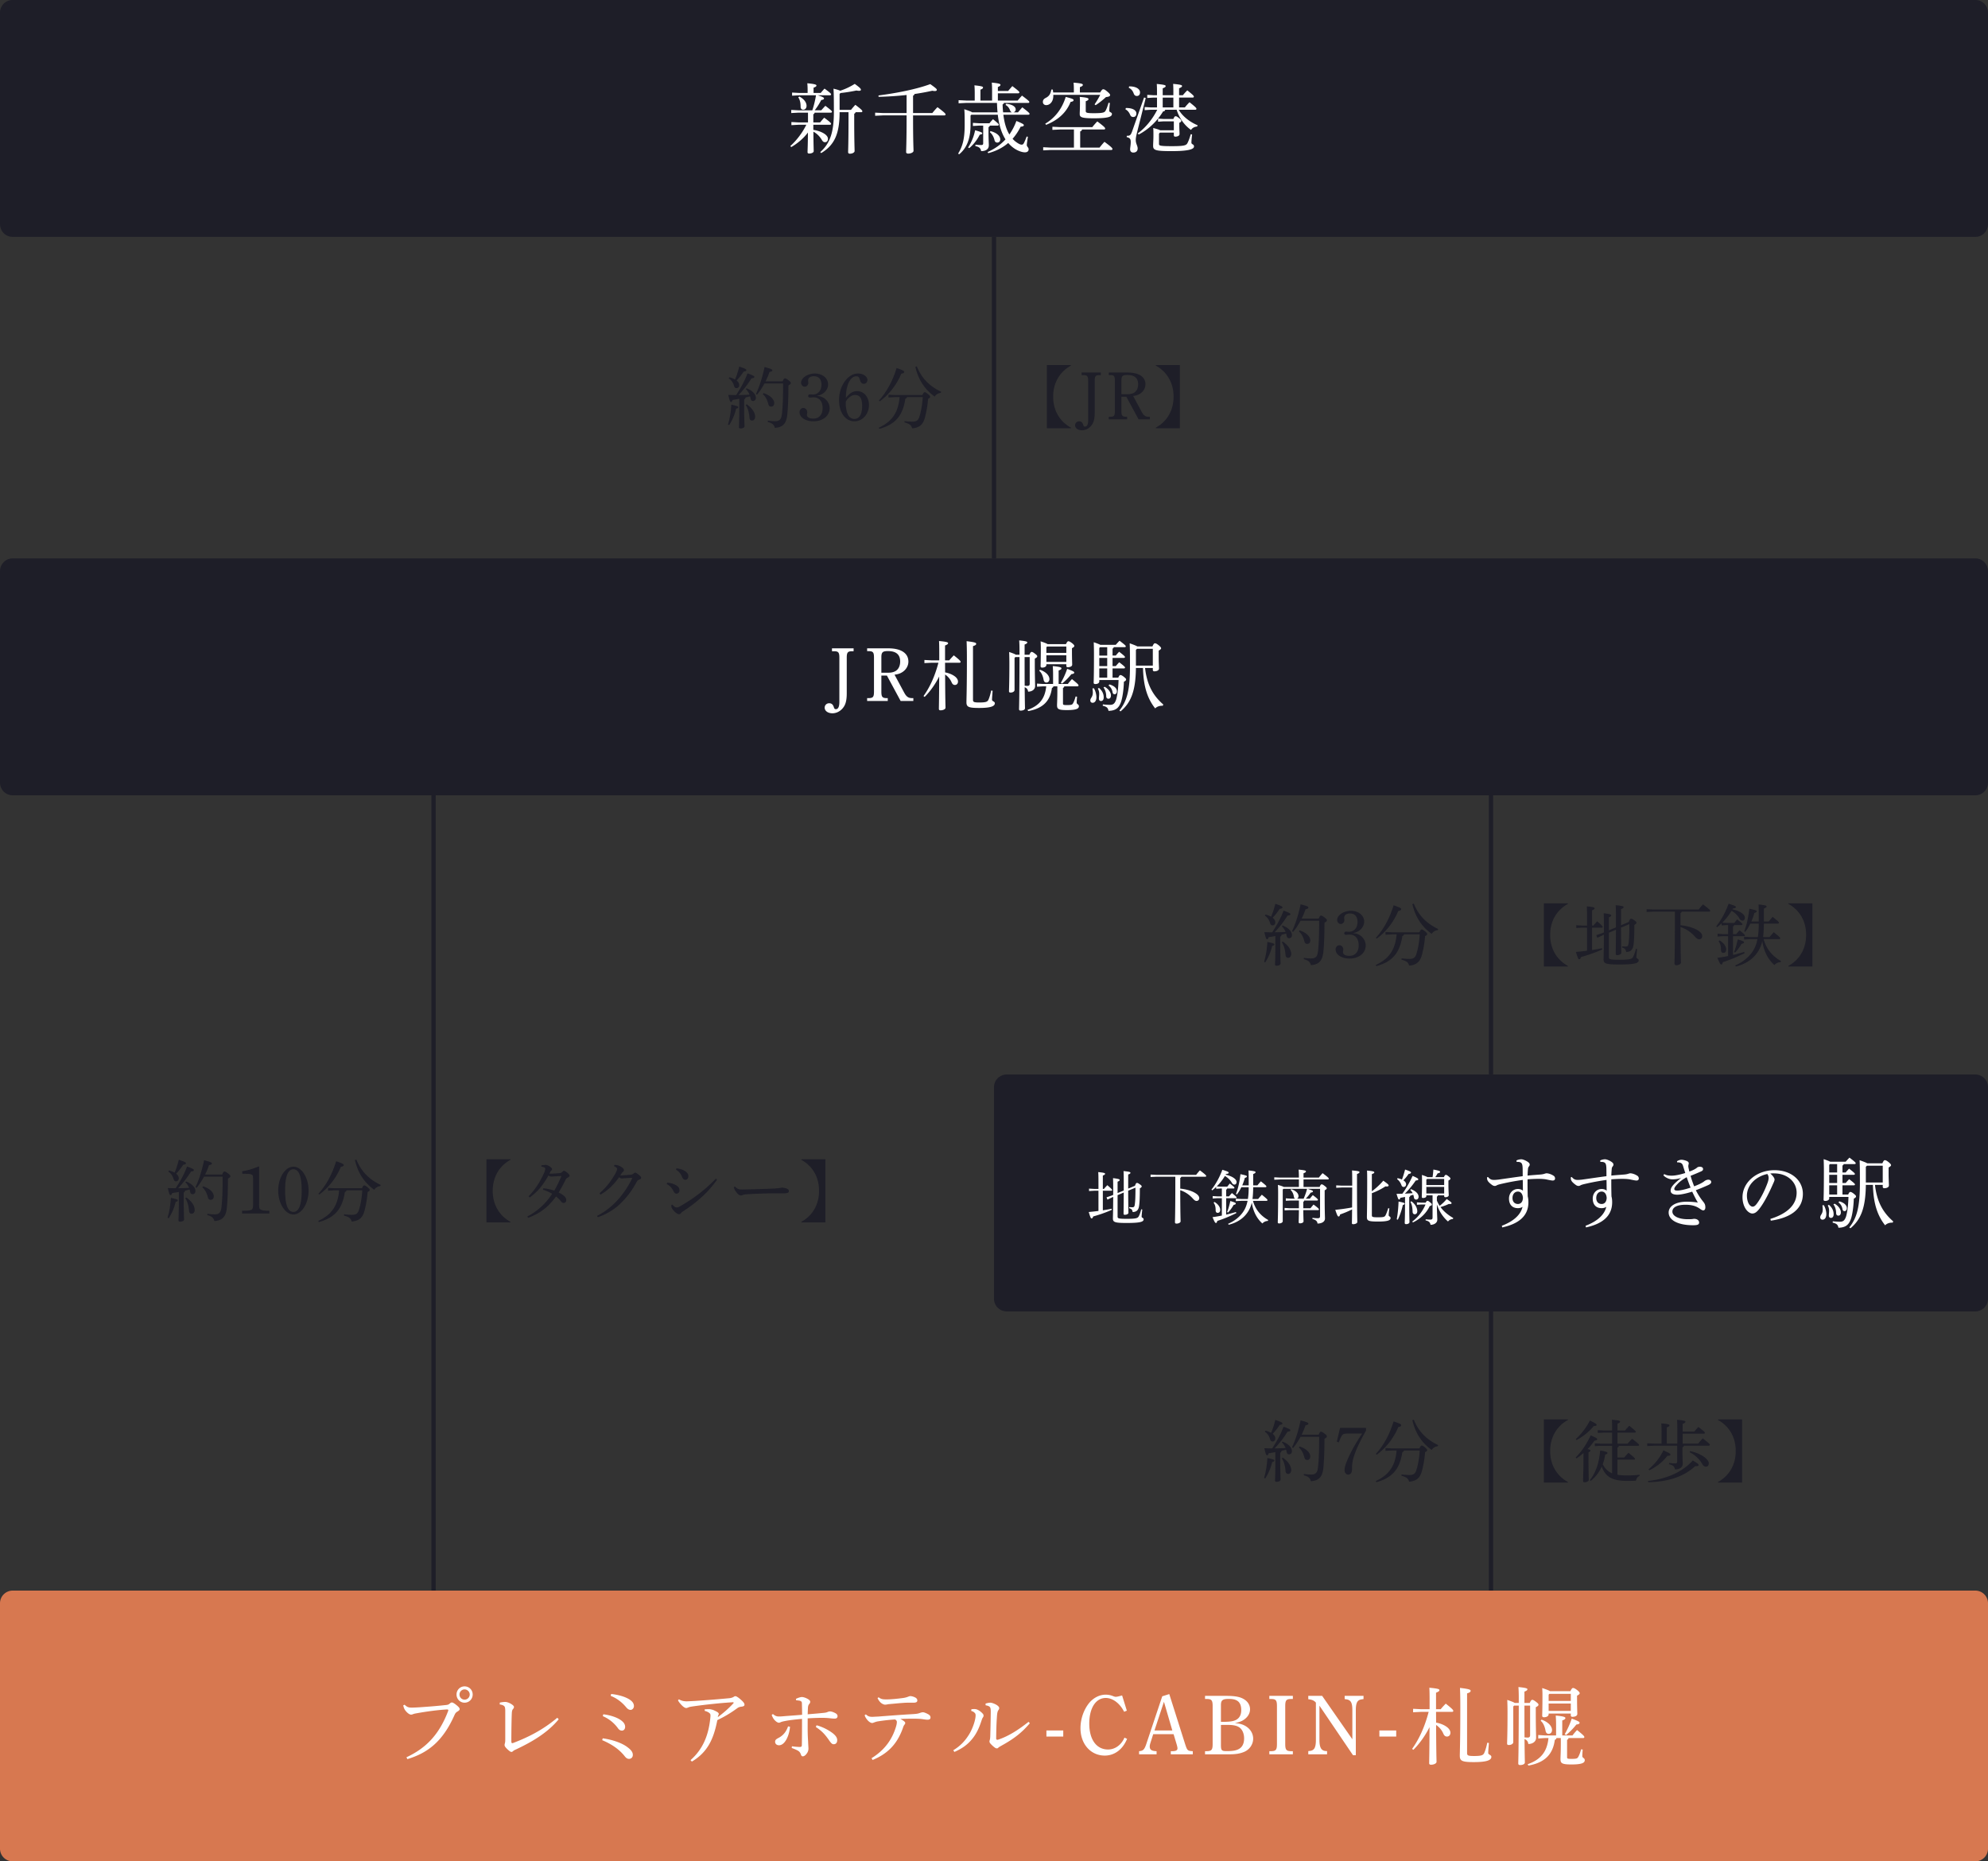
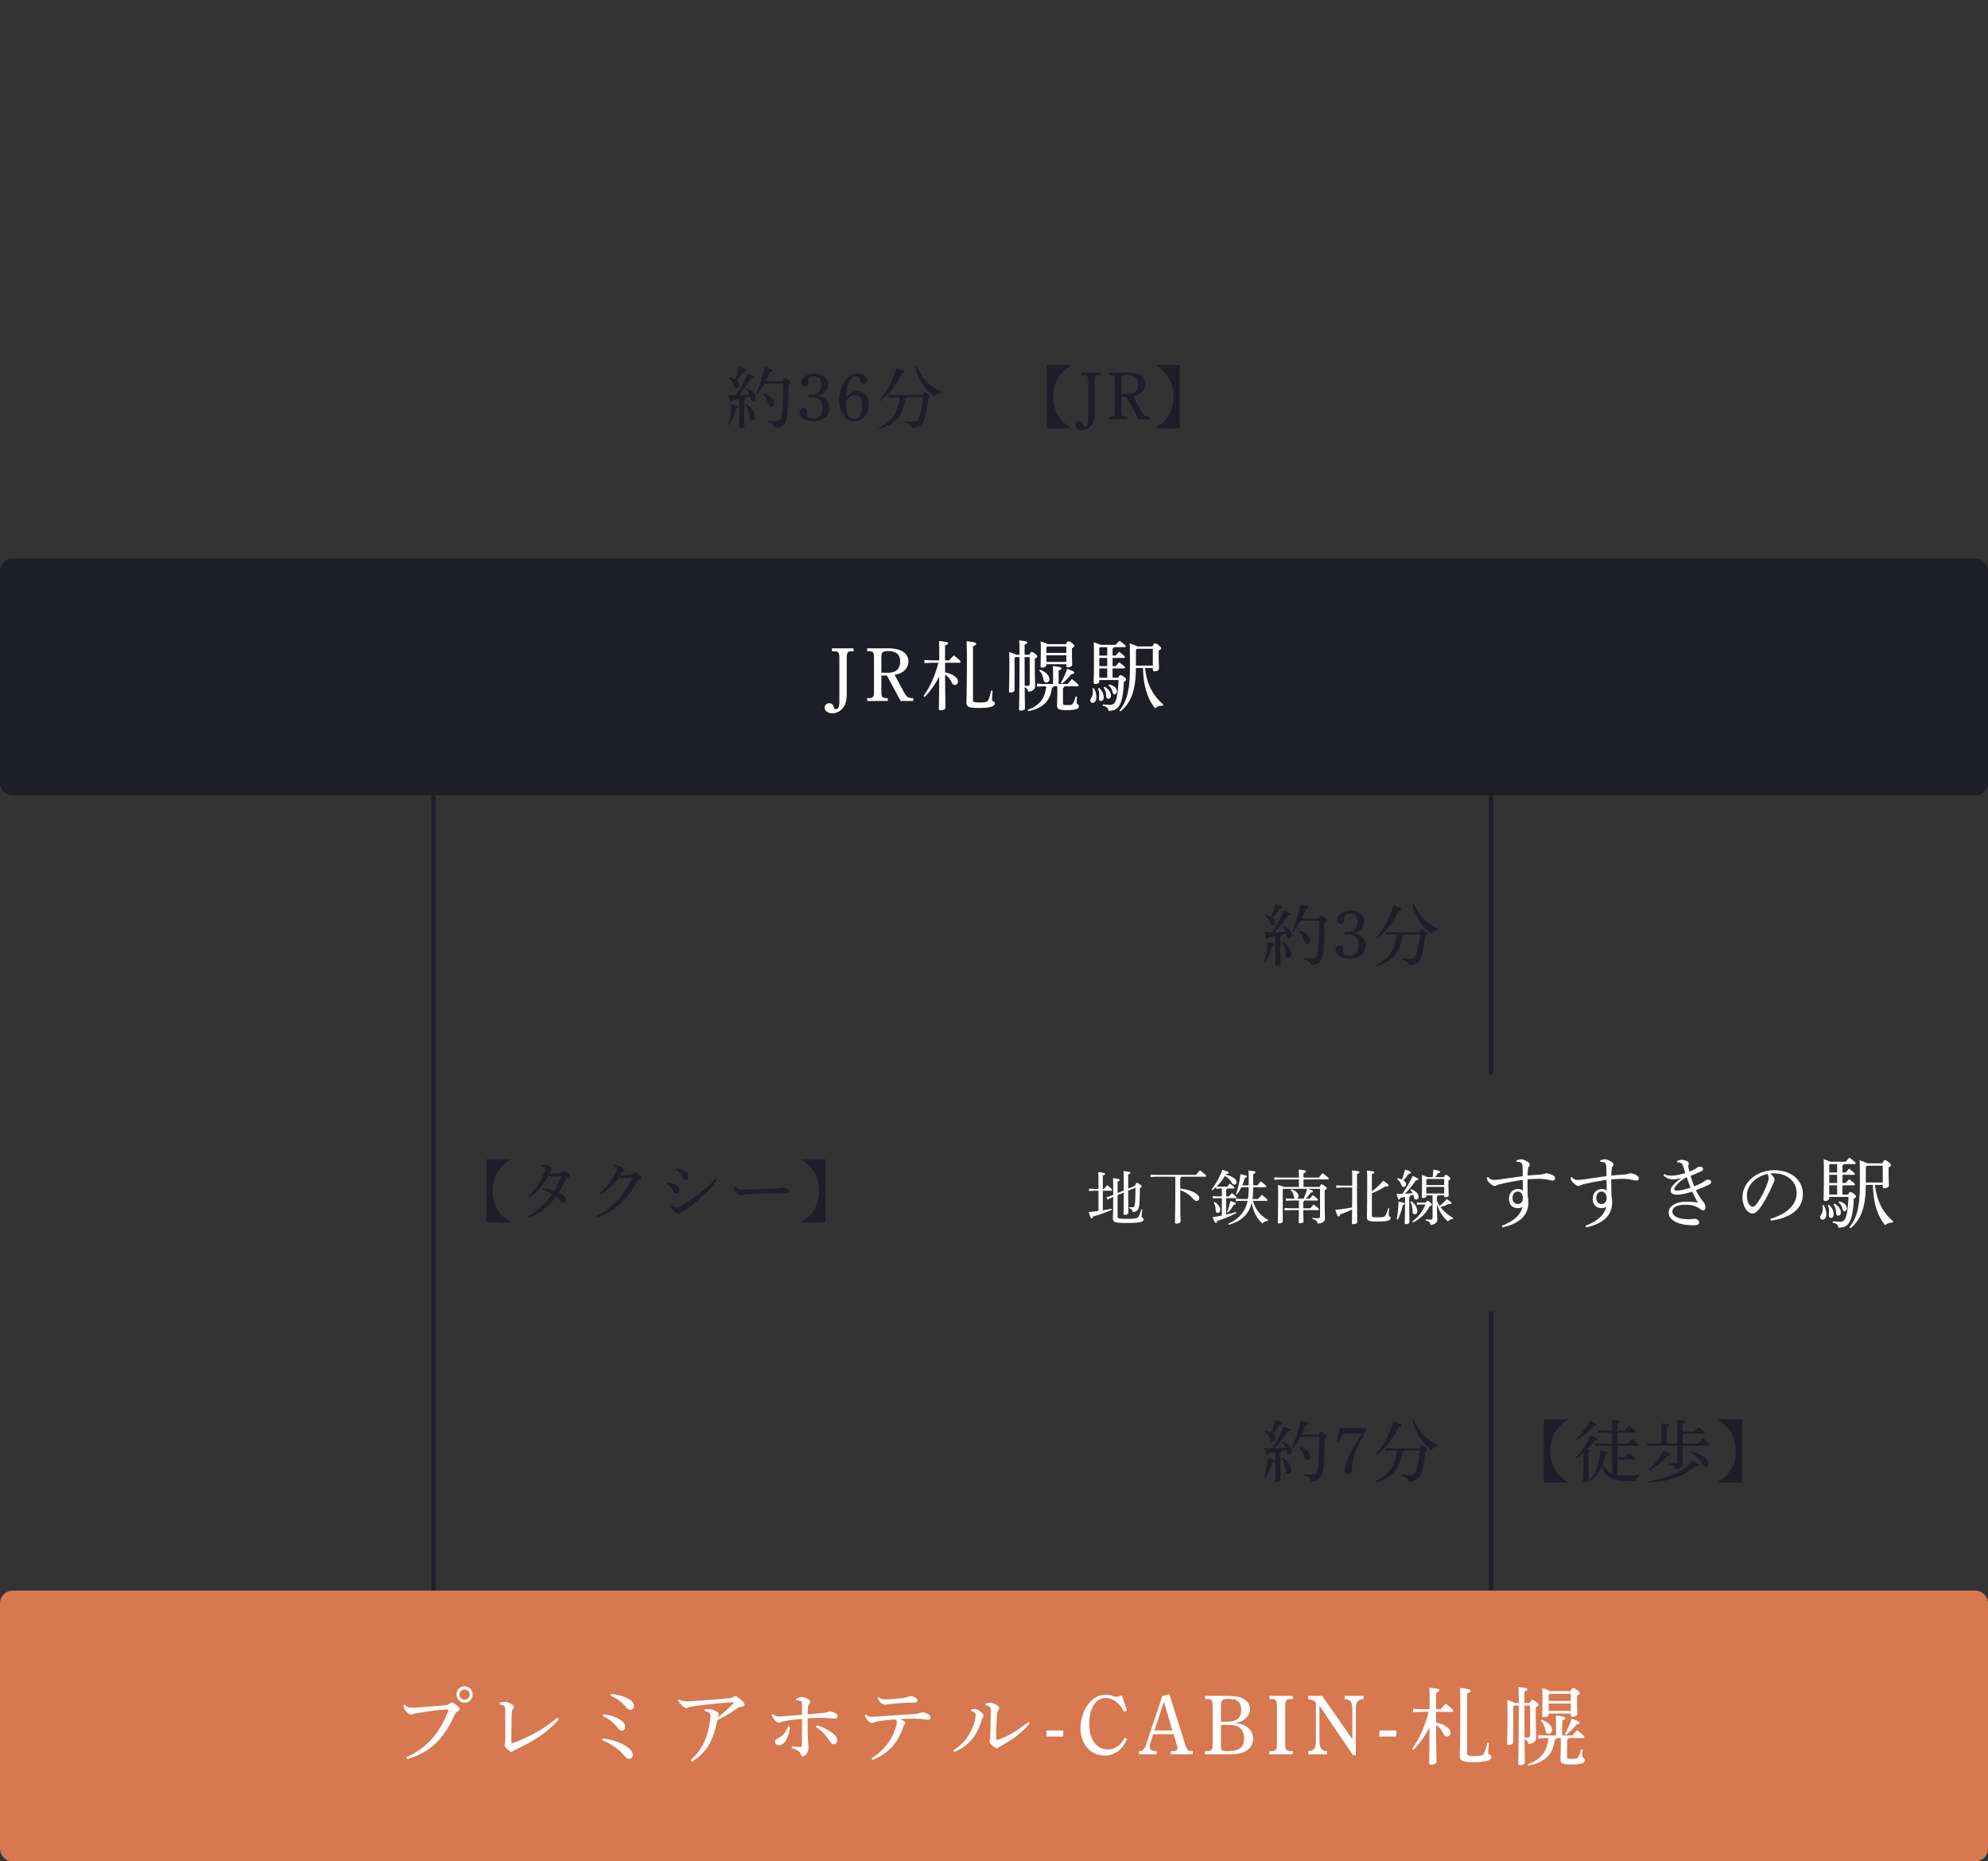
<svg xmlns="http://www.w3.org/2000/svg" width="470" height="440" fill="none">
  <rect width="100%" height="100%" fill="#333333" stroke="none" />
-   <path fill="#1E1E28" d="M467 0H3a3 3 0 0 0-3 3v50a3 3 0 0 0 3 3h464a3 3 0 0 0 3-3V3a3 3 0 0 0-3-3" />
-   <path fill="#fff" d="M277.515 30.79v-2.106h-2.412l-1.314.09v-.738l1.314.09h2.304c.234-.558.36-.648.522-.648.198 0 .342.072.792.414.504.396.558.504.558.684 0 .144-.09.288-.468.45v.648c0 .954.054 1.458.054 2.052 0 .342-.468.576-.99.576-.252 0-.36-.108-.36-.342v-.612h-3.294l-.216.252v2.43c0 .396.234.522 3.06.522 2.844 0 3.384-.18 3.654-.702.306-.558.576-1.368.792-2.124l.324.054c-.09.774-.162 1.548-.162 1.926 0 .486.612.324.612.918 0 .63-1.188 1.098-5.256 1.098-3.798 0-4.41-.198-4.41-1.242 0-.666.072-1.26.072-2.538 0-.828 0-1.188-.054-1.692.99.27 1.44.414 1.638.54zm-3.978-5.4v-2.322h-.81l-1.494.09v-.738l1.494.09h.81v-.126c0-1.134 0-1.746-.054-2.538 1.908.18 2.106.306 2.106.504 0 .162-.144.324-.702.522v1.638h2.52v-.126c0-1.134 0-1.764-.054-2.556 1.908.18 2.106.306 2.106.504 0 .162-.144.324-.702.54v1.638h.9c.36-.45.612-.72 1.044-1.152 1.458 1.17 1.548 1.314 1.548 1.494 0 .126-.108.216-.288.216h-3.204v2.322h1.368c.36-.45.666-.792 1.098-1.224 1.494 1.188 1.638 1.386 1.638 1.566 0 .126-.108.216-.288.216h-3.906c.864 1.476 2.484 2.826 4.482 3.672l-.144.306c-.594.018-1.152.342-1.422.792-1.584-1.098-2.808-2.844-3.402-4.77h-2.718c-.036.252-.162.36-.486.396-1.476 2.43-3.546 4.302-5.778 5.472l-.198-.288c1.818-1.332 3.456-3.312 4.59-5.58h-1.548l-1.422.09V25.3l1.422.09zm1.35 0h2.52v-2.322h-2.52zm-8.028-4.644.09-.324c1.764-.018 2.574.684 2.574 1.422 0 .558-.306.846-.756.846-.36 0-.612-.216-.738-.594-.234-.63-.594-1.08-1.17-1.35m-.792 5.094.108-.306c1.602-.036 2.484.54 2.484 1.278 0 .558-.306.846-.738.846-.342 0-.576-.144-.738-.522-.234-.594-.648-1.062-1.116-1.296m4.41-2.79.396.108-1.962 7.776c-.27 1.062-.396 1.638-.396 2.178 0 .864.45 1.35.45 1.98 0 .612-.378.972-1.044.972-.468 0-.738-.306-.738-.774 0-.432.144-.936.144-1.728 0-.702-.198-.972-.954-1.152l.018-.306c.738 0 .918-.126 1.242-.99zM253.9 30.61h-3.258l-1.836.09v-.738l1.836.09h7.596c.378-.468.72-.882 1.188-1.35 1.692 1.26 1.854 1.494 1.854 1.692 0 .126-.108.216-.27.216h-5.202a.535.535 0 0 1-.432.45v3.834h4.572c.378-.468.72-.9 1.17-1.368 1.71 1.26 1.89 1.512 1.89 1.71 0 .126-.108.216-.27.216h-14.274l-1.836.09v-.738l1.836.09h5.436zm-4.914-8.748h4.896v-.504c0-.954-.018-1.26-.072-1.818 1.944.144 2.196.306 2.196.522 0 .18-.126.324-.702.54v1.26h4.788c.45-.72.558-.756.756-.756.18 0 .36.054.954.558.576.486.648.648.648.828 0 .198-.234.396-.972.45a19 19 0 0 1-2.448 1.926l-.252-.198c.486-.702.936-1.458 1.332-2.25h-11.088v.216c0 1.44-.846 2.214-1.674 2.214-.468 0-.792-.306-.792-.738 0-.45.198-.702.612-.936.846-.414 1.206-.936 1.386-1.998l.324-.018q.081.324.108.702m13.086 2.43.324.054c-.09.882-.144 1.404-.144 1.89 0 .288.63.306.63.702 0 .684-.936 1.026-4.302 1.026-2.97 0-3.312-.288-3.312-1.026 0-.558.054-1.026.054-2.646 0-.72-.018-1.044-.054-1.386 1.926.162 2.07.324 2.07.522 0 .144-.108.324-.648.504v2.286c0 .414.162.54 1.908.54 2.196 0 2.52-.162 2.772-.576.27-.468.522-1.206.702-1.89m-14.76 5.22-.198-.27c2.286-1.368 3.96-3.474 4.842-6.336 1.584.414 1.854.54 1.854.756 0 .234-.18.342-.702.432-1.062 2.682-3.15 4.374-5.796 5.418m-10.153-2.952h2.106c-.216-.054-.36-.216-.45-.432-.234-.63-.594-1.062-1.08-1.314l.126-.288c1.602.162 2.268.756 2.268 1.35 0 .36-.234.612-.54.684h1.08c.324-.396.648-.774 1.026-1.188 1.53 1.188 1.71 1.386 1.71 1.53 0 .126-.09.216-.27.216h-5.922c.198 1.602.576 3.276 1.422 4.68a13.8 13.8 0 0 0 1.656-3.204c1.62.666 1.764.81 1.764 1.008 0 .162-.162.306-.756.342-.54 1.08-1.17 2.034-1.908 2.862.324.36.666.666 1.062.918.558.378.846.468 1.08.468.216 0 .378-.072.54-.378.252-.522.468-1.044.648-1.548l.288.072c-.09.666-.252 1.548-.252 1.98 0 .36.432.504.432.99 0 .432-.324.702-.882.702-.63 0-1.53-.306-2.34-.81a7 7 0 0 1-1.602-1.404c-1.296 1.116-2.844 1.908-4.716 2.412l-.162-.27c1.71-.756 3.096-1.746 4.23-2.988-1.098-1.746-1.584-3.798-1.818-5.832h-6.264l-.18.198v2.25c0 3.258-.936 5.508-2.7 6.912l-.234-.18c1.08-1.71 1.548-3.546 1.548-6.786 0-2.34-.018-2.88-.09-3.69 1.206.396 1.692.594 1.854.738h6.012c-.09-.738-.108-1.494-.144-2.232h-7.272l-1.8.09v-.738l1.8.09h2.016v-1.728c0-.756-.018-1.278-.072-1.872 1.746.18 2.034.306 2.034.504 0 .18-.09.324-.612.522v2.574h2.754v-2.34c0-.756-.018-1.296-.072-1.908 1.764.18 2.052.324 2.052.522 0 .162-.09.324-.612.522v.936h2.43c.324-.396.648-.756.99-1.152 1.548 1.188 1.656 1.314 1.656 1.494 0 .126-.108.216-.288.216h-4.788v1.71h4.68c.324-.396.63-.756 1.026-1.17 1.584 1.188 1.728 1.368 1.728 1.512 0 .126-.09.216-.27.216h-5.742a.47.47 0 0 1-.306.36c.018.666.054 1.278.126 1.872m-4.716 3.132h-1.008l-1.422.09v-.738l1.422.09h2.502c.252-.342.504-.612.828-.954 1.26 1.008 1.368 1.17 1.368 1.296s-.108.216-.288.216h-1.818a.54.54 0 0 1-.324.36v1.08c0 1.764.072 2.682.072 3.222 0 .864-.648 1.368-1.818 1.368-.108-.666-.45-1.008-1.368-1.188l.036-.342c.468.054.9.09 1.368.09.36 0 .45-.126.45-.468zm-3.294 5.328-.27-.162a11.5 11.5 0 0 0 1.656-4.068c1.512.432 1.692.558 1.692.72s-.144.252-.594.324a10.1 10.1 0 0 1-2.484 3.186m4.878-3.762.126-.27c1.602.414 2.322 1.206 2.322 1.98 0 .45-.306.738-.684.738-.36 0-.576-.198-.666-.558-.18-.774-.594-1.512-1.098-1.89m-18.162-4.536h4.554c.378-.468.756-.918 1.224-1.386 1.746 1.314 1.908 1.548 1.908 1.728 0 .126-.108.216-.288.216h-7.398v.882c0 5.238.108 7.02.108 7.488 0 .396-.684.666-1.26.666-.306 0-.486-.144-.486-.378 0-.63.108-2.448.108-7.812v-.846h-5.616l-1.818.09v-.738l1.818.09h5.616v-4.266a77 77 0 0 1-6.624.432l-.018-.324c4.374-.558 9.036-1.494 12.24-2.682 1.314.936 1.548 1.152 1.548 1.35 0 .18-.144.288-.486.288-.144 0-.342-.018-.576-.072-1.35.306-2.754.558-4.212.774a.52.52 0 0 1-.342.396zm-15.263-.198h-2.106c0 5.22-1.278 7.812-4.356 9.666l-.216-.234c2.304-2.034 3.222-4.698 3.222-9.432 0-3.096-.018-4.32-.09-5.562.864.216 1.332.36 1.584.486a15.3 15.3 0 0 0 3.438-1.62c1.368.99 1.458 1.188 1.458 1.404 0 .126-.126.234-.468.234-.144 0-.342-.018-.594-.072a36 36 0 0 1-3.762.594l-.216.216v3.762h2.7a18 18 0 0 1 1.026-1.188c1.458 1.098 1.656 1.35 1.656 1.53 0 .126-.108.216-.288.216h-1.314c-.054.198-.162.288-.324.36v1.188c0 5.4.09 6.984.09 7.632 0 .36-.558.63-1.098.63-.306 0-.432-.144-.432-.36 0-.612.09-2.232.09-7.902zm-7.686-3.996h-3.996l-1.656.09v-.738l1.656.09h2.016v-.576c0-.684-.018-1.08-.072-1.71 1.764.162 2.16.324 2.16.522 0 .18-.126.324-.684.522v1.242h1.692c.288-.342.54-.648.9-1.026 1.404 1.026 1.548 1.206 1.548 1.368 0 .126-.108.216-.288.216h-2.844c1.224.378 1.458.558 1.458.72 0 .198-.126.324-.648.396-.378.72-.9 1.62-1.548 2.43h1.548c.288-.324.594-.666.972-1.062 1.404 1.062 1.566 1.26 1.566 1.404 0 .126-.108.216-.288.216h-3.816a.48.48 0 0 1-.306.378v1.926h1.602c.288-.342.576-.702.972-1.116 1.458 1.062 1.62 1.296 1.62 1.458 0 .126-.108.216-.288.216h-3.906V30.7c1.098.162 2.034.522 2.664.954.504.342.792.756.792 1.152 0 .576-.342.81-.702.81-.342 0-.558-.198-.774-.594-.45-.738-1.098-1.44-1.962-1.89.018 3.24.072 4.158.072 4.608 0 .324-.54.558-1.062.558-.252 0-.396-.108-.396-.306 0-.504.072-1.386.09-4.662-1.044 1.386-2.412 2.538-3.942 3.438l-.216-.252c1.422-1.26 2.862-3.132 3.78-5.022h-1.872l-1.656.09v-.738l1.656.09h2.268v-2.304h-2.304l-1.656.09v-.738l1.656.09h3.33c.378-1.152.666-2.34.864-3.546m-4.194.468.27-.18c1.242.684 1.692 1.494 1.692 2.214 0 .522-.324.9-.774.9-.396 0-.63-.27-.63-.666 0-1.008-.162-1.656-.558-2.268" />
  <path fill="#1E1E28" d="M467 132H3a3 3 0 0 0-3 3v50a3 3 0 0 0 3 3h464a3 3 0 0 0 3-3v-50a3 3 0 0 0-3-3" />
  <path fill="#fff" d="M263.027 160.189h1.351c.234-.522.36-.612.504-.612.162 0 .341.054.773.378.468.378.576.504.576.666 0 .18-.107.324-.521.54-.054 1.818-.307 3.528-.613 4.572-.504 1.62-1.332 2.268-3.024 2.304-.126-.666-.36-.972-1.368-1.206l.036-.324c.63.072 1.206.108 1.674.108.72 0 1.116-.234 1.458-1.224.27-.9.504-2.43.576-4.644h-4.554v.324c0 .378-.359.63-.935.63-.288 0-.397-.108-.397-.324 0-.396.072-1.548.072-6.318a73 73 0 0 0-.054-3.24c.9.306 1.332.486 1.548.612h3.654c.27-.306.559-.63.901-.972 1.404 1.08 1.475 1.188 1.475 1.35 0 .09-.108.18-.288.18h-2.556c-.036.18-.144.27-.288.342v1.638h.756c.252-.306.486-.576.81-.9 1.314 1.026 1.368 1.116 1.368 1.278 0 .09-.108.18-.288.18h-2.646v1.926h.774c.252-.306.486-.576.81-.9 1.314 1.026 1.368 1.116 1.368 1.278 0 .09-.108.18-.288.18h-2.664zm-2.97-7.2-.162.198v1.782h1.872v-1.98zm-.162 2.538v1.926h1.872v-1.926zm0 2.484v2.178h1.872v-2.178zm12.654-.108h-1.835c.432 3.834 1.799 6.462 4.319 8.64l-.144.288c-.684-.036-1.386.198-1.782.63-1.854-2.358-2.772-5.22-2.88-9.558h-1.674c-.054 5.562-1.242 8.262-3.636 10.26l-.27-.198c1.854-2.322 2.502-4.986 2.502-10.53 0-3.168-.018-4.248-.072-5.364 1.08.378 1.584.594 1.818.738h3.565c.27-.612.413-.738.575-.738.198 0 .378.054.864.432.468.378.612.594.612.738 0 .162-.144.306-.576.558v1.494c0 1.296.072 2.286.072 2.754 0 .432-.54.648-1.098.648-.234 0-.36-.126-.36-.342zm-3.726-4.536-.27.27v3.708h3.996v-3.978zm-9.27 9.414.27-.162c.828.72 1.116 1.458 1.116 2.268 0 .54-.288.828-.63.828-.27 0-.504-.162-.504-.54 0-.45.09-.9.054-1.368a2.4 2.4 0 0 0-.306-1.026m2.52-.738.216-.252c1.116.324 1.764.9 1.764 1.62 0 .432-.234.702-.54.702-.27 0-.432-.162-.486-.504-.126-.702-.468-1.206-.954-1.566m-3.798.702.324-.054c.342.486.612 1.404.612 2.106 0 .9-.396 1.332-.9 1.332-.342 0-.54-.234-.54-.54 0-.216.054-.378.252-.684.234-.378.342-.702.342-1.206 0-.288-.054-.738-.09-.954m2.61-.234.288-.162c.954.558 1.476 1.386 1.476 2.034 0 .486-.216.792-.594.792-.324 0-.522-.234-.522-.576 0-.81-.252-1.584-.648-2.088m-10.908-.27h-.936c-.036.216-.144.306-.342.378-.414 3.222-2.286 4.878-5.616 5.472l-.162-.288c2.79-.972 4.14-2.664 4.428-5.562h-.774l-1.404.09v-.738l1.404.09h2.394v-2.34c0-.828-.036-1.26-.072-1.89 1.746.162 2.052.324 2.052.522 0 .18-.108.324-.666.522v3.186h2.178c.288-.396.648-.792.972-1.152 1.458 1.17 1.548 1.332 1.548 1.512 0 .126-.108.198-.288.198h-3.078c-.018.18-.126.306-.306.378v3.69c0 .306.108.36.936.36 1.116 0 1.26-.09 1.458-.45.252-.45.432-.99.594-1.584l.342.054c-.054.558-.09 1.044-.09 1.404 0 .378.522.396.522.828 0 .504-.342.936-2.844.936-2.088 0-2.322-.288-2.322-1.188 0-.396.072-1.386.072-3.24zm-7.74-7.47h1.134c.234-.558.396-.666.54-.666s.324.072.774.414c.432.324.54.468.54.63 0 .18-.144.306-.576.54v1.044c0 3.276.072 4.788.072 5.436 0 .846-.774 1.332-1.656 1.332-.072-.54-.306-.846-.81-1.044.036 3.744.072 4.608.072 4.986 0 .306-.414.54-1.026.54-.252 0-.378-.126-.378-.324 0-.54.09-2.142.108-12.33h-.99l-.18.198v7.56c0 .378-.414.63-.954.63-.27 0-.36-.108-.36-.324 0-.468.09-2.088.09-6.57 0-.918-.018-1.8-.054-2.7.954.324 1.386.504 1.584.648h.864v-.936c0-1.35-.036-1.854-.072-2.448 1.638.162 1.908.288 1.908.468s-.126.306-.63.504zm1.206.558h-1.206c0 2.25 0 4.5.018 6.768.252.018.468.036.702.036.288 0 .486-.144.486-.486zm4.23-3.06h4.338c.252-.54.414-.684.558-.684.198 0 .396.09.846.414.468.378.576.54.576.702s-.144.306-.558.522v.45c0 2.232.054 3.042.054 3.438 0 .414-.504.612-1.044.612-.234 0-.342-.108-.342-.324v-.378h-4.716v.162c0 .378-.414.63-1.008.63-.234 0-.36-.108-.36-.324 0-.378.054-1.296.054-4.32 0-.684-.018-1.08-.054-1.566 1.008.324 1.458.522 1.656.666m4.428 4.194v-1.566h-4.716v1.566zm0-2.124v-1.512h-4.554l-.162.18v1.332zm-6.408 4.23.18-.252c1.584.558 2.232 1.494 2.232 2.214 0 .522-.324.81-.72.81-.306 0-.558-.18-.648-.612-.144-.828-.468-1.71-1.044-2.16m5.4 3.024-.288-.18c.54-.936 1.116-2.142 1.494-3.312 1.476.54 1.674.702 1.674.882 0 .198-.162.306-.684.378a14.3 14.3 0 0 1-2.196 2.232m-27.666-4.932.018 2.286c.99.18 1.908.594 2.466 1.08.36.324.576.702.576 1.08 0 .486-.288.81-.738.81-.36 0-.594-.216-.774-.63a4.26 4.26 0 0 0-1.53-1.836c.018 5.994.09 7.362.09 7.848 0 .324-.54.612-1.17.612-.27 0-.396-.108-.396-.324 0-.63.054-2.088.072-7.668-.918 1.836-2.178 3.582-3.438 4.824l-.27-.198c1.512-2.106 2.682-4.68 3.528-7.884h-1.566l-1.746.09v-.738l1.746.09h1.764v-1.566c0-1.674-.018-2.34-.054-3.006 1.926.18 2.142.306 2.142.522 0 .162-.144.306-.72.54v3.51h.99c.324-.396.702-.81 1.08-1.188 1.458 1.152 1.602 1.368 1.602 1.548 0 .108-.072.198-.252.198zm10.908 6.57.342.054c-.054.72-.144 1.638-.144 2.142 0 .36.666.378.666.81 0 .702-.954 1.116-3.708 1.116-2.538 0-3.006-.252-3.006-1.35 0-.684.108-3.366.108-10.224 0-2.412-.036-3.33-.072-4.212 1.98.234 2.268.378 2.268.612 0 .252-.198.378-.756.558v12.636c0 .558.144.684 1.494.684 1.548 0 1.908-.162 2.142-.612.324-.72.504-1.494.666-2.214m-24.65-3.528h-1.314v3.762c0 1.278.216 1.548 1.278 1.566h.234v.666h-4.878v-.666h.342c1.062-.018 1.278-.27 1.278-1.566v-7.992c0-1.278-.216-1.548-1.278-1.548h-.342v-.666h5.022c3.006 0 4.734 1.152 4.734 3.132 0 1.296-.918 2.448-2.25 2.88-.324.108-.504.144-1.026.216l2.16 4.014c.36.684.612 1.026.936 1.242.288.216.666.288 1.17.288h.18v.666h-3.006zm-1.314-.684h1.638c.936 0 1.656-.234 2.106-.702.45-.432.702-1.134.702-1.944 0-1.638-.954-2.466-2.898-2.466-1.26 0-1.548.288-1.548 1.476zm-11.676-5.076v-.684h5.112v.684h-.342c-1.044 0-1.278.27-1.278 1.548v8.424c0 1.386-.198 2.34-.612 3.024-.612 1.026-1.674 1.674-2.772 1.674-1.062 0-1.836-.558-1.836-1.332 0-.576.45-1.044 1.062-1.044.576 0 .918.306 1.116.972.108.342.234.432.468.432.54 0 .828-.576.828-1.71v-10.44c0-1.278-.234-1.548-1.296-1.548z" />
  <path fill="#1E1E28" d="M211.556 93.384h6.512c.272-.56.384-.672.544-.672.176 0 .352.096.736.4.416.352.56.512.56.688 0 .16-.128.304-.496.48-.112 1.632-.464 3.584-.864 4.832-.48 1.44-1.424 2.032-2.912 2.144-.144-.704-.576-1.056-1.808-1.408l.016-.304c.688.08 1.248.128 1.824.128.8 0 1.328-.144 1.632-1.008.4-1.104.736-2.864.848-4.784h-3.728c-.048.208-.144.32-.384.384-.608 4.128-2.496 6.112-6.16 7.12l-.112-.288c2.992-1.376 4.608-3.456 4.912-7.216h-1.12l-1.504.08v-.656zm-3.568 1.488-.208-.192c1.76-1.904 3.216-4.48 4.192-7.68 1.696.576 1.792.704 1.792.928 0 .192-.208.336-.688.416-1.04 2.528-2.864 4.928-5.088 6.528m8.416-8.16.352-.096c1.04 2.592 2.848 4.624 5.744 5.984l-.08.272c-.64.064-1.136.4-1.44.88-2.304-1.648-3.856-3.92-4.576-7.04m-16.418 7.328c.928-1.12 1.664-1.584 2.672-1.584 1.584 0 2.784 1.424 2.784 3.28 0 2.144-1.536 3.856-3.424 3.856-2.16 0-3.648-2.064-3.648-5.008 0-1.904.608-3.584 1.648-4.8.8-.96 1.744-1.488 2.816-1.488 1.232 0 2.24.704 2.24 1.52 0 .528-.368.912-.848.912-.464 0-.752-.304-.96-1.024-.128-.544-.384-.752-.832-.752-1.424 0-2.448 2.128-2.448 5.088m-.032.928v.464c0 1.12.272 2.272.72 2.912.288.432.784.688 1.312.688 1.184 0 1.84-1.088 1.84-3.072 0-1.808-.512-2.592-1.712-2.592-.56 0-1.136.32-1.68.912-.192.176-.48.608-.48.688m-6.882-1.392c.72.08.944.128 1.248.272 1.056.416 1.824 1.52 1.824 2.64 0 1.808-1.6 3.104-3.824 3.104-1.888 0-3.296-.928-3.296-2.16 0-.544.4-.992.912-.992.496 0 .912.448.912.992 0 .08-.016.176-.032.304a2 2 0 0 0-.048.336c0 .544.592.88 1.504.88 1.376 0 2.208-.928 2.208-2.496 0-1.584-.816-2.528-2.128-2.528-.176 0-.368.016-.576.032-.144.016-.24.016-.304.016-.256 0-.4-.144-.4-.368 0-.24.16-.384.4-.384.096 0 .192 0 .32.016.144.016.256.016.352.016 1.248 0 2.064-.912 2.064-2.32 0-1.296-.64-2-1.824-2-.784 0-1.328.384-1.328.96 0 .08 0 .192.016.304.016.128.032.224.032.288 0 .512-.384.928-.848.928-.48 0-.864-.432-.864-.944 0-1.152 1.552-2.176 3.264-2.176 1.792 0 3.12 1.104 3.12 2.576 0 .96-.608 1.872-1.584 2.352-.336.176-.544.24-1.12.352m-12.08-3.424h4.032c.256-.624.368-.72.56-.72.176 0 .352.096.8.432.496.368.576.496.576.672 0 .192-.096.32-.56.56-.016 3.168-.096 5.184-.272 6.928-.208 2.128-1.088 2.992-2.944 3.12-.192-.736-.576-1.12-1.68-1.408l.032-.304c.608.08 1.184.128 1.76.128.928 0 1.424-.368 1.568-1.712.192-1.664.272-3.664.272-7.2h-4.4c-.512.944-1.104 1.856-1.76 2.64l-.256-.16c.832-1.728 1.552-4.048 2.032-6.368 1.648.432 1.84.576 1.84.752 0 .192-.112.304-.672.416-.24.72-.56 1.488-.928 2.224m-6.208 5.936v-1.824c-.528.096-1.056.192-1.584.272-.112.352-.208.48-.368.48-.192 0-.32-.208-.656-1.664.656.016 1.264.032 1.856.032 1.024-1.568 2.016-3.264 2.688-5.136 1.472.56 1.616.656 1.616.848 0 .176-.144.288-.672.336a24 24 0 0 1-3.056 3.952 70 70 0 0 0 2.592-.08c-.208-.512-.48-.96-.88-1.312l.16-.208c1.44.544 2.224 1.424 2.224 2.272 0 .48-.32.736-.688.736-.256 0-.48-.16-.544-.512-.048-.208-.096-.4-.144-.592-.368.096-.72.192-1.088.272-.016.24-.112.352-.304.448v1.68c0 3.024.08 4.224.08 4.688 0 .288-.432.512-.912.512-.272 0-.4-.096-.4-.304 0-.416.08-1.616.08-4.896m-2.48-6.64.128-.256c.544.128.992.304 1.344.512.432-.992.736-1.968.992-3.056 1.568.528 1.696.672 1.696.848 0 .16-.176.272-.656.336a13.5 13.5 0 0 1-1.664 2.112c.416.336.624.704.624 1.088 0 .432-.272.72-.656.72-.256 0-.464-.16-.56-.496-.224-.8-.64-1.408-1.248-1.808m.08 11.04-.272-.128c.448-1.472.688-3.056.784-4.704 1.392.304 1.648.416 1.648.608 0 .16-.16.256-.512.352-.304 1.264-.8 2.56-1.648 3.872m3.92-4.736.24-.176c1.152.8 1.984 1.856 1.984 2.96 0 .496-.288.88-.736.88-.336 0-.56-.24-.592-.576-.096-1.152-.304-2.24-.896-3.088m4.032-2.576.176-.24c1.776.56 2.528 1.6 2.528 2.336 0 .528-.288.848-.72.848-.368 0-.576-.192-.672-.576-.256-1.04-.704-1.856-1.312-2.368" />
-   <path fill="#1E1E28" fill-rule="evenodd" d="M234.5 132V56h1v76z" clip-rule="evenodd" />
  <path fill="#1E1E28" d="M278.942 86.288v14.944h-5.68v-.144c2.72-1.504 4.192-4.144 4.192-7.328s-1.472-5.824-4.192-7.328v-.144zm-12.647 7.504h-1.168v3.344c0 1.136.192 1.376 1.136 1.392h.208v.592h-4.336v-.592h.304c.944-.016 1.136-.24 1.136-1.392v-7.104c0-1.136-.192-1.376-1.136-1.376h-.304v-.592h4.464c2.672 0 4.208 1.024 4.208 2.784 0 1.152-.816 2.176-2 2.56-.288.096-.448.128-.912.192l1.92 3.568c.32.608.544.912.832 1.104.256.192.592.256 1.04.256h.16v.592h-2.672zm-1.168-.608h1.456c.832 0 1.472-.208 1.872-.624.4-.384.624-1.008.624-1.728 0-1.456-.848-2.192-2.576-2.192-1.12 0-1.376.256-1.376 1.312zm-9.419-4.512v-.608h4.544v.608h-.304c-.928 0-1.136.24-1.136 1.376v7.488c0 1.232-.176 2.08-.544 2.688-.544.912-1.488 1.488-2.464 1.488-.944 0-1.632-.496-1.632-1.184 0-.512.4-.928.944-.928.512 0 .816.272.992.864.096.304.208.384.416.384.48 0 .736-.512.736-1.52v-9.28c0-1.136-.208-1.376-1.152-1.376zm-8.208-2.384h5.68v.144c-2.72 1.504-4.192 4.144-4.192 7.328s1.472 5.824 4.192 7.328v.144h-5.68zm81.557 134.096h6.512c.272-.56.384-.672.544-.672.176 0 .352.096.736.4.416.352.56.512.56.688 0 .16-.128.304-.496.48-.112 1.632-.464 3.584-.864 4.832-.48 1.44-1.424 2.032-2.912 2.144-.144-.704-.576-1.056-1.808-1.408l.016-.304c.688.08 1.248.128 1.824.128.8 0 1.328-.144 1.632-1.008.4-1.104.736-2.864.848-4.784h-3.728c-.048.208-.144.32-.384.384-.608 4.128-2.496 6.112-6.16 7.12l-.112-.288c2.992-1.376 4.608-3.456 4.912-7.216h-1.12l-1.504.08v-.656zm-3.568 1.488-.208-.192c1.76-1.904 3.216-4.48 4.192-7.68 1.696.576 1.792.704 1.792.928 0 .192-.208.336-.688.416-1.04 2.528-2.864 4.928-5.088 6.528m8.416-8.16.352-.096c1.04 2.592 2.848 4.624 5.744 5.984l-.08.272c-.64.064-1.136.4-1.44.88-2.304-1.648-3.856-3.92-4.576-7.04m-14.098 6.864c.72.08.944.128 1.248.272 1.056.416 1.824 1.52 1.824 2.64 0 1.808-1.6 3.104-3.824 3.104-1.888 0-3.296-.928-3.296-2.16 0-.544.4-.992.912-.992.496 0 .912.448.912.992 0 .08-.016.176-.032.304a2 2 0 0 0-.048.336c0 .544.592.88 1.504.88 1.376 0 2.208-.928 2.208-2.496 0-1.584-.816-2.528-2.128-2.528-.176 0-.368.016-.576.032-.144.016-.24.016-.304.016-.256 0-.4-.144-.4-.368 0-.24.16-.384.4-.384.096 0 .192 0 .32.016.144.016.256.016.352.016 1.248 0 2.064-.912 2.064-2.32 0-1.296-.64-2-1.824-2-.784 0-1.328.384-1.328.96 0 .08 0 .192.016.304.016.128.032.224.032.288 0 .512-.384.928-.848.928-.48 0-.864-.432-.864-.944 0-1.152 1.552-2.176 3.264-2.176 1.792 0 3.12 1.104 3.12 2.576 0 .96-.608 1.872-1.584 2.352-.336.176-.544.24-1.12.352m-12.08-3.424h4.032c.256-.624.368-.72.56-.72.176 0 .352.096.8.432.496.368.576.496.576.672 0 .192-.096.32-.56.56-.016 3.168-.096 5.184-.272 6.928-.208 2.128-1.088 2.992-2.944 3.12-.192-.736-.576-1.12-1.68-1.408l.032-.304c.608.08 1.184.128 1.76.128.928 0 1.424-.368 1.568-1.712.192-1.664.272-3.664.272-7.2h-4.4c-.512.944-1.104 1.856-1.76 2.64l-.256-.16c.832-1.728 1.552-4.048 2.032-6.368 1.648.432 1.84.576 1.84.752 0 .192-.112.304-.672.416-.24.72-.56 1.488-.928 2.224m-6.208 5.936v-1.824c-.528.096-1.056.192-1.584.272-.112.352-.208.48-.368.48-.192 0-.32-.208-.656-1.664.656.016 1.264.032 1.856.032 1.024-1.568 2.016-3.264 2.688-5.136 1.472.56 1.616.656 1.616.848 0 .176-.144.288-.672.336a24 24 0 0 1-3.056 3.952 70 70 0 0 0 2.592-.08c-.208-.512-.48-.96-.88-1.312l.16-.208c1.44.544 2.224 1.424 2.224 2.272 0 .48-.32.736-.688.736-.256 0-.48-.16-.544-.512-.048-.208-.096-.4-.144-.592-.368.096-.72.192-1.088.272-.016.24-.112.352-.304.448v1.68c0 3.024.08 4.224.08 4.688 0 .288-.432.512-.912.512-.272 0-.4-.096-.4-.304 0-.416.08-1.616.08-4.896m-2.48-6.64.128-.256c.544.128.992.304 1.344.512.432-.992.736-1.968.992-3.056 1.568.528 1.696.672 1.696.848 0 .16-.176.272-.656.336a13.5 13.5 0 0 1-1.664 2.112c.416.336.624.704.624 1.088 0 .432-.272.72-.656.72-.256 0-.464-.16-.56-.496-.224-.8-.64-1.408-1.248-1.808m.08 11.04-.272-.128c.448-1.472.688-3.056.784-4.704 1.392.304 1.648.416 1.648.608 0 .16-.16.256-.512.352-.304 1.264-.8 2.56-1.648 3.872m3.92-4.736.24-.176c1.152.8 1.984 1.856 1.984 2.96 0 .496-.288.88-.736.88-.336 0-.56-.24-.592-.576-.096-1.152-.304-2.24-.896-3.088m4.032-2.576.176-.24c1.776.56 2.528 1.6 2.528 2.336 0 .528-.288.848-.72.848-.368 0-.576-.192-.672-.576-.256-1.04-.704-1.856-1.312-2.368" />
  <path fill="#1E1E28" fill-rule="evenodd" d="M352 254v-66h1v66z" clip-rule="evenodd" />
-   <path fill="#1E1E28" d="M428.488 213.528v14.944h-5.68v-.144c2.72-1.504 4.192-4.144 4.192-7.328s-1.472-5.824-4.192-7.328v-.144zm-12.688 4.8h-1.984c-.352.72-.752 1.392-1.2 1.952l-.256-.128c.592-1.472.976-3.28 1.216-5.344 1.568.336 1.744.432 1.744.608 0 .16-.128.272-.56.4a15 15 0 0 1-.704 2.016h1.744c0-2.816-.016-3.472-.048-4.032 1.696.176 1.904.288 1.904.496 0 .128-.128.272-.64.48v3.056h1.136c.288-.352.592-.72.944-1.088 1.408 1.12 1.488 1.248 1.488 1.392 0 .112-.096.192-.256.192h-3.312c-.016 1.072-.048 2.128-.192 3.184h1.536c.288-.368.56-.688.992-1.152 1.472 1.2 1.52 1.296 1.52 1.456 0 .112-.096.192-.24.192h-3.68c.592 2.208 2 4 4.128 5.184l-.128.256c-.592 0-1.088.288-1.456.672-1.456-1.28-2.496-3.2-2.864-5.648a7.44 7.44 0 0 1-1.408 3.024c-1.136 1.488-2.88 2.512-4.848 2.976l-.128-.272c1.696-.704 3.168-1.872 4.112-3.296.528-.8.896-1.68 1.136-2.896h-1.728l-1.44.08v-.656l1.44.08h1.824c.16-1.056.208-2.128.208-3.184m-8.64-.208.992.064h1.856c.24-.304.432-.544.688-.848 1.2.912 1.248 1.04 1.248 1.168 0 .096-.096.176-.256.176h-1.712c-.032.176-.128.256-.256.32v1.808h.768c.24-.304.464-.56.784-.896 1.136.928 1.264 1.072 1.264 1.216 0 .096-.096.176-.256.176h-2.56v4.432c.88-.208 1.776-.448 2.656-.704l.064.304c-1.728.848-3.456 1.584-5.12 2.096-.096.416-.208.56-.368.56-.192 0-.336-.16-.928-1.568.832-.112 1.68-.256 2.528-.432v-4.688h-1.28l-1.2.08v-.656l1.2.08h1.28v-2.128h-.4l-1.136.08v-.496a13 13 0 0 1-1.056.912l-.224-.192c1.136-1.424 2.192-3.296 2.944-5.36 1.488.464 1.712.592 1.712.8 0 .128-.112.288-.704.336-.032.064-.08.128-.112.192 1.632.352 2.944 1.152 2.944 1.968 0 .432-.224.704-.56.704-.304 0-.512-.144-.72-.496-.384-.704-1.152-1.44-1.872-1.824a14.4 14.4 0 0 1-2.208 2.816m-.848 4.384.24-.192c.912.528 1.552 1.376 1.552 2.096 0 .608-.272.848-.72.848-.304 0-.512-.256-.512-.672 0-.848-.112-1.472-.56-2.08m3.904 2.672-.256-.128c.352-.816.64-1.904.88-2.992 1.392.432 1.472.512 1.472.704 0 .144-.144.256-.592.368-.4.72-.912 1.424-1.504 2.048m-12.912-8.272v1.808c1.808.176 3.344.704 4.208 1.296.528.336.928.768.928 1.28 0 .448-.32.752-.72.752-.336 0-.608-.192-1.024-.656-.896-1.008-2.08-1.824-3.392-2.24.016 6.576.096 7.968.096 8.416 0 .352-.592.608-1.104.608-.288 0-.416-.144-.416-.352 0-.624.096-2.384.096-10.912v-1.408h-5.088l-1.6.08v-.656l1.6.08h10.704c.304-.4.672-.848 1.024-1.216 1.584 1.168 1.712 1.408 1.712 1.52s-.096.192-.256.192h-6.48a.5.5 0 0 1-.288.336zm-15.264 2.864-1.664.704v5.776c0 .512.208.624 2.464.624 2.464 0 2.944-.16 3.232-.64.272-.464.528-1.28.688-1.936l.288.064c-.08.72-.176 1.6-.176 1.936 0 .32.544.304.544.704 0 .688-.928.992-4.576.992-3.152 0-3.728-.192-3.728-1.2 0-.464.064-1.856.08-5.84l-.256.112-1.296.624-.256-.624 1.36-.464.448-.192v-1.872c0-1.28-.016-2.016-.048-2.656 1.6.192 1.792.32 1.792.496 0 .16-.112.288-.56.464v3.072l1.664-.688v-2.56c0-1.344-.016-2.096-.064-2.688 1.68.16 1.872.272 1.872.464 0 .16-.112.288-.608.464v3.808l1.84-.768c.192-.592.352-.768.496-.768.192 0 .32.032.752.336.48.336.56.448.56.608 0 .176-.112.288-.496.512 0 2.752-.08 3.872-.208 4.768-.16 1.136-.688 1.6-1.728 1.648-.112-.656-.304-.864-.96-1.056l.016-.288c.288.032.56.048.864.048.384 0 .576-.144.64-.704.112-.736.192-1.696.192-4.592l-1.968.816c.016 4.256.064 5.52.064 5.984 0 .288-.464.528-.96.528-.24 0-.352-.08-.352-.272 0-.592.032-1.888.048-5.744m-6.832-.48h-1.168l-1.376.08v-.656l1.376.08h1.168v-1.92c0-1.328-.016-2.032-.064-2.624 1.632.16 1.856.272 1.856.464 0 .144-.096.272-.608.48v3.6h.304c.272-.336.592-.672.912-1.008 1.168 1.008 1.296 1.2 1.296 1.344 0 .096-.064.16-.224.16h-2.288v5.28a45 45 0 0 0 2.368-.416l.048.288c-1.648.752-3.472 1.36-5.024 1.792-.128.4-.256.528-.432.528s-.32-.176-.768-1.728c.88-.08 1.76-.176 2.624-.288zM365 213.528h5.68v.144c-2.72 1.504-4.192 4.144-4.192 7.328s1.472 5.824 4.192 7.328v.144H365zM79.056 280.884h6.512c.272-.56.384-.672.544-.672.176 0 .352.096.736.4.416.352.56.512.56.688 0 .16-.128.304-.496.48-.112 1.632-.464 3.584-.864 4.832-.48 1.44-1.424 2.032-2.912 2.144-.144-.704-.576-1.056-1.808-1.408l.016-.304c.688.08 1.248.128 1.824.128.8 0 1.328-.144 1.632-1.008.4-1.104.736-2.864.848-4.784H81.92c-.048.208-.144.32-.384.384-.608 4.128-2.496 6.112-6.16 7.12l-.112-.288c2.992-1.376 4.608-3.456 4.912-7.216h-1.12l-1.504.08v-.656zm-3.568 1.488-.208-.192c1.76-1.904 3.216-4.48 4.192-7.68 1.696.576 1.792.704 1.792.928 0 .192-.208.336-.688.416-1.04 2.528-2.864 4.928-5.088 6.528m8.416-8.16.352-.096c1.04 2.592 2.848 4.624 5.744 5.984l-.08.272c-.64.064-1.136.4-1.44.88-2.304-1.648-3.856-3.92-4.576-7.04m-18.13 7.232c0-3.056 1.648-5.648 3.6-5.648 1.936 0 3.584 2.592 3.584 5.648s-1.648 5.648-3.584 5.648-3.6-2.608-3.6-5.648m1.632-.064c0 3.408.64 5.104 1.952 5.104q1.968 0 1.968-5.04c0-3.36-.656-5.04-1.952-5.04-1.312 0-1.968 1.696-1.968 4.976m-6.146-5.68v8.848c0 .976.049 1.152.305 1.344.303.208.88.32 1.84.32h.271v.64h-6.448v-.64c2.432-.016 2.608-.128 2.608-1.536v-5.792c0-.864-.047-1.088-.288-1.2-.367-.176-.736-.224-2.272-.224v-.592c1.44-.24 2.144-.448 3.984-1.168m-12.768 1.952h4.032c.256-.624.368-.72.56-.72.176 0 .352.096.8.432.496.368.576.496.576.672 0 .192-.096.32-.56.56-.016 3.168-.096 5.184-.272 6.928-.208 2.128-1.088 2.992-2.944 3.12-.192-.736-.576-1.12-1.68-1.408l.032-.304c.608.08 1.184.128 1.76.128.928 0 1.424-.368 1.568-1.712.192-1.664.272-3.664.272-7.2h-4.4c-.512.944-1.104 1.856-1.76 2.64l-.256-.16c.832-1.728 1.552-4.048 2.032-6.368 1.648.432 1.84.576 1.84.752 0 .192-.112.304-.672.416-.24.72-.56 1.488-.928 2.224m-6.208 5.936v-1.824c-.528.096-1.056.192-1.584.272-.112.352-.208.48-.368.48-.192 0-.32-.208-.656-1.664.656.016 1.264.032 1.856.032 1.024-1.568 2.016-3.264 2.688-5.136 1.472.56 1.616.656 1.616.848 0 .176-.144.288-.672.336a24 24 0 0 1-3.056 3.952 70 70 0 0 0 2.592-.08c-.208-.512-.48-.96-.88-1.312l.16-.208c1.44.544 2.224 1.424 2.224 2.272 0 .48-.32.736-.688.736-.256 0-.48-.16-.544-.512-.048-.208-.096-.4-.144-.592-.368.096-.72.192-1.088.272-.016.24-.112.352-.304.448v1.68c0 3.024.08 4.224.08 4.688 0 .288-.432.512-.912.512-.272 0-.4-.096-.4-.304 0-.416.08-1.616.08-4.896m-2.48-6.64.128-.256c.544.128.992.304 1.344.512.432-.992.736-1.968.992-3.056 1.568.528 1.696.672 1.696.848 0 .16-.176.272-.656.336a13.5 13.5 0 0 1-1.664 2.112c.416.336.624.704.624 1.088 0 .432-.272.72-.656.72-.256 0-.464-.16-.56-.496-.224-.8-.64-1.408-1.248-1.808m.08 11.04-.272-.128c.448-1.472.688-3.056.784-4.704 1.392.304 1.648.416 1.648.608 0 .16-.16.256-.512.352-.304 1.264-.8 2.56-1.648 3.872m3.92-4.736.24-.176c1.152.8 1.984 1.856 1.984 2.96 0 .496-.288.88-.736.88-.336 0-.56-.24-.592-.576-.096-1.152-.304-2.24-.896-3.088m4.032-2.576.176-.24c1.776.56 2.528 1.6 2.528 2.336 0 .528-.288.848-.72.848-.368 0-.576-.192-.672-.576-.256-1.04-.704-1.856-1.312-2.368" />
  <path fill="#1E1E28" fill-rule="evenodd" d="M102 376V187h1v189z" clip-rule="evenodd" />
  <path fill="#1E1E28" d="M195.128 274.028v14.944h-5.68v-.144c2.72-1.504 4.192-4.144 4.192-7.328s-1.472-5.824-4.192-7.328v-.144zm-21.648 6.608.288-.144c.592.576.848.704 1.776.688 2.384-.032 4.448-.112 6.8-.192 1.264-.064 2.096-.144 2.496-.256.512.048.912.128 1.2.256.272.128.464.288.464.544 0 .4-.288.56-1.248.56h-1.744c-1.728-.016-4.432.064-7.04.224-.288.016-.624.08-.784.128-.144.048-.304.16-.512.16-.288 0-.672-.224-1.12-.816-.336-.432-.48-.768-.576-1.152m-13.68-4.16.144-.304c.656.096 1.264.24 1.84.56s.96.752.96 1.312c0 .528-.32.848-.72.848s-.608-.304-.752-.656a3.48 3.48 0 0 0-1.472-1.76m9.44 2.144.288.256c-2.224 3.104-4.752 5.328-8.144 7.536-.176.112-.32.256-.416.4a.51.51 0 0 1-.416.208c-.256 0-.656-.192-1.056-.608-.544-.56-.752-.912-.768-1.184a1.7 1.7 0 0 1 0-.4l.24-.064c.4.48.736.656.944.656.272 0 .528-.064.832-.24 3.056-1.76 5.808-3.76 8.496-6.56m-11.616 1.28.128-.32c.496.032 1.184.144 1.808.448.768.384 1.088.768 1.088 1.392 0 .368-.272.752-.72.752-.24 0-.464-.112-.704-.608-.384-.768-.896-1.296-1.6-1.664m-16.288 7.84-.176-.32c1.936-.992 3.536-2.272 4.96-3.856 1.12-1.248 2.272-2.88 3.28-4.88a.26.26 0 0 0 .048-.144c0-.064-.064-.112-.208-.112-.816.032-1.696.112-2.208.144-.272 0-.432-.08-.656-.304-1.12 1.584-2.512 3.056-4.416 4.128l-.224-.32a16.7 16.7 0 0 0 3.872-4.912q.288-.552.288-.816c0-.208-.192-.48-.752-.672l.128-.288c.624-.032 1.088.128 1.68.496.336.224.56.512.56.736 0 .176-.096.272-.208.368-.096.08-.208.192-.288.304-.112.16-.24.384-.368.576a37 37 0 0 0 2.272-.16c.496-.048.672-.112.864-.304.144-.096.256-.208.384-.208.176 0 .416.176.848.512.4.304.56.512.56.704 0 .224-.128.32-.496.464-.24.08-.384.176-.56.512a20.7 20.7 0 0 1-3.6 4.896c-1.488 1.504-3.424 2.72-5.584 3.456m-12.976-6.496.08-.336c.8.048 1.872.288 2.608.544a29 29 0 0 0 1.68-3.456c-.912.032-1.92.128-2.4.128-.256 0-.368-.048-.656-.272-1.2 2.16-2.496 3.84-4.448 5.216l-.24-.288c1.504-1.568 2.656-3.296 3.648-5.504.16-.352.272-.768.272-.992 0-.24-.256-.4-.912-.512v-.288a7 7 0 0 1 1.04-.112c.496 0 1.488.64 1.488.976 0 .16-.032.224-.144.304-.096.08-.192.192-.272.352-.048.096-.128.272-.224.432.544.032 1.344-.032 2.512-.128.192-.016.288-.048.464-.224.176-.16.336-.32.448-.32.144 0 .352.08.752.4.464.368.608.592.608.768s-.176.288-.432.432c-.24.112-.4.304-.496.48-.464.928-1.024 2.016-1.648 3.04 1.28.656 1.792 1.232 1.792 1.808 0 .336-.208.672-.608.672-.24 0-.448-.112-.672-.416-.32-.4-.8-.864-1.136-1.104-1.856 2.416-3.52 3.872-6.608 5.04l-.192-.32a15.4 15.4 0 0 0 5.872-5.376c-.64-.368-1.488-.768-2.176-.944M115 274.028h5.68v.144c-2.72 1.504-4.192 4.144-4.192 7.328s1.472 5.824 4.192 7.328v.144H115zm214.057 68.356h6.512c.272-.56.384-.672.544-.672.176 0 .352.096.736.4.416.352.56.512.56.688 0 .16-.128.304-.496.48-.112 1.632-.464 3.584-.864 4.832-.48 1.44-1.424 2.032-2.912 2.144-.144-.704-.576-1.056-1.808-1.408l.016-.304c.688.08 1.248.128 1.824.128.8 0 1.328-.144 1.632-1.008.4-1.104.736-2.864.848-4.784h-3.728c-.048.208-.144.32-.384.384-.608 4.128-2.496 6.112-6.16 7.12l-.112-.288c2.992-1.376 4.608-3.456 4.912-7.216h-1.12l-1.504.08v-.656zm-3.568 1.488-.208-.192c1.76-1.904 3.216-4.48 4.192-7.68 1.696.576 1.792.704 1.792.928 0 .192-.208.336-.688.416-1.04 2.528-2.864 4.928-5.088 6.528m8.416-8.16.352-.096c1.04 2.592 2.848 4.624 5.744 5.984l-.08.272c-.64.064-1.136.4-1.44.88-2.304-1.648-3.856-3.92-4.576-7.04m-10.962 1.824v.656c-2.352 4.176-3.296 6.64-3.296 8.672v.384c0 .848-.32 1.344-.912 1.344-.496 0-.864-.48-.864-1.104q0-1.272 1.824-4.752a42 42 0 0 1 1.536-2.64c.448-.704.544-.832.8-1.216h-3.28c-1.376 0-1.488.096-2.224 2.08l-.48-.16.768-3.264zm-15.216 1.616h4.032c.256-.624.368-.72.56-.72.176 0 .352.096.8.432.496.368.576.496.576.672 0 .192-.096.32-.56.56-.016 3.168-.096 5.184-.272 6.928-.208 2.128-1.088 2.992-2.944 3.12-.192-.736-.576-1.12-1.68-1.408l.032-.304c.608.08 1.184.128 1.76.128.928 0 1.424-.368 1.568-1.712.192-1.664.272-3.664.272-7.2h-4.4c-.512.944-1.104 1.856-1.76 2.64l-.256-.16c.832-1.728 1.552-4.048 2.032-6.368 1.648.432 1.84.576 1.84.752 0 .192-.112.304-.672.416-.24.72-.56 1.488-.928 2.224m-6.208 5.936v-1.824c-.528.096-1.056.192-1.584.272-.112.352-.208.48-.368.48-.192 0-.32-.208-.656-1.664.656.016 1.264.032 1.856.032 1.024-1.568 2.016-3.264 2.688-5.136 1.472.56 1.616.656 1.616.848 0 .176-.144.288-.672.336a24 24 0 0 1-3.056 3.952 70 70 0 0 0 2.592-.08c-.208-.512-.48-.96-.88-1.312l.16-.208c1.44.544 2.224 1.424 2.224 2.272 0 .48-.32.736-.688.736-.256 0-.48-.16-.544-.512-.048-.208-.096-.4-.144-.592-.368.096-.72.192-1.088.272-.016.24-.112.352-.304.448v1.68c0 3.024.08 4.224.08 4.688 0 .288-.432.512-.912.512-.272 0-.4-.096-.4-.304 0-.416.08-1.616.08-4.896m-2.48-6.64.128-.256c.544.128.992.304 1.344.512.432-.992.736-1.968.992-3.056 1.568.528 1.696.672 1.696.848 0 .16-.176.272-.656.336a13.5 13.5 0 0 1-1.664 2.112c.416.336.624.704.624 1.088 0 .432-.272.72-.656.72-.256 0-.464-.16-.56-.496-.224-.8-.64-1.408-1.248-1.808m.08 11.04-.272-.128c.448-1.472.688-3.056.784-4.704 1.392.304 1.648.416 1.648.608 0 .16-.16.256-.512.352-.304 1.264-.8 2.56-1.648 3.872m3.92-4.736.24-.176c1.152.8 1.984 1.856 1.984 2.96 0 .496-.288.88-.736.88-.336 0-.56-.24-.592-.576-.096-1.152-.304-2.24-.896-3.088m4.032-2.576.176-.24c1.776.56 2.528 1.6 2.528 2.336 0 .528-.288.848-.72.848-.368 0-.576-.192-.672-.576-.256-1.04-.704-1.856-1.312-2.368" />
  <path fill="#1E1E28" fill-rule="evenodd" d="M352 376v-66h1v66z" clip-rule="evenodd" />
  <path fill="#1E1E28" d="M411.848 335.528v14.944h-5.68v-.144c2.72-1.504 4.192-4.144 4.192-7.328s-1.472-5.824-4.192-7.328v-.144zm-7.872 6.224h-5.888c-.016.208-.112.304-.32.336v1.648c0 1.056.064 1.856.064 2.288 0 .8-.672 1.328-1.84 1.328-.112-.688-.464-1.008-1.408-1.232l.032-.288c.464.048.912.096 1.408.096.384 0 .496-.128.496-.48v-3.696h-5.472l-1.616.08v-.656l1.616.08h1.776v-2.752c0-.816-.016-1.408-.064-2.032 1.76.16 1.936.272 1.936.464 0 .144-.128.288-.624.48v3.84h2.48v-3.376c0-.896-.016-1.632-.064-2.256 1.824.16 1.984.272 1.984.464 0 .144-.112.288-.656.496v1.824h2.752c.288-.384.608-.72.96-1.088 1.392 1.04 1.536 1.232 1.536 1.392 0 .112-.096.192-.256.192h-4.992v2.352h3.664c.336-.416.672-.8 1.088-1.232 1.552 1.2 1.664 1.36 1.664 1.52 0 .128-.096.208-.256.208m-14.048 5.808-.176-.24c1.424-1.168 2.688-2.704 3.504-4.48 1.536.704 1.664.816 1.664 1.024 0 .176-.176.272-.72.272-1.04 1.376-2.432 2.528-4.272 3.424m9.52-4.272.128-.256c1.488.288 2.912.96 3.744 1.728.432.416.672.768.672 1.184 0 .464-.272.768-.672.768-.304 0-.624-.16-.88-.656a7.06 7.06 0 0 0-2.992-2.768m-9.776 7.088-.064-.288c4.4-.48 8.064-2.064 10.608-4.848 1.28.768 1.36.896 1.36 1.104 0 .16-.224.272-.8.24-2.736 2.528-6.432 3.696-11.104 3.792m-8.544-8.608h-2.64l-1.44.08v-.656l1.44.08h2.64v-2.624h-1.872l-1.52.08v-.656l1.52.08h1.872v-.32c0-.944 0-1.632-.048-2.224 1.744.16 1.936.256 1.936.432 0 .16-.112.32-.608.48v1.632h1.776a21 21 0 0 1 1.008-1.12c1.472 1.184 1.536 1.312 1.536 1.44 0 .112-.064.176-.224.176h-4.096v2.624h2.384c.304-.352.656-.752 1.072-1.152 1.568 1.184 1.632 1.312 1.632 1.456 0 .112-.096.192-.256.192h-4.512c-.016.224-.112.336-.336.4v2.368h1.6a21 21 0 0 1 1.024-1.12c1.44 1.2 1.52 1.312 1.52 1.456 0 .096-.064.16-.224.16h-3.92v3.584c.624.112 1.36.16 2.224.16.944 0 1.856-.032 3.008-.16v.288c-.528.208-.72.576-.864 1.12-.528.032-1.216.048-2.096.048-3.504 0-5.136-.992-5.984-3.392a9.04 9.04 0 0 1-2.592 3.392l-.224-.192c1.392-1.728 2.176-3.952 2.448-7.008 1.456.256 1.728.4 1.728.576 0 .192-.16.288-.544.416-.112.8-.32 1.568-.576 2.272.512.992 1.168 1.68 2.208 2.144zm-8.4 2.976-.208-.208c1.456-1.504 2.512-3.056 3.552-5.232 1.376.592 1.536.72 1.536.896 0 .208-.208.304-.672.368-.432.64-.976 1.328-1.6 1.984.544.128.672.224.672.352 0 .144-.112.256-.464.416v1.344c0 3.04.064 4.496.064 5.168 0 .288-.448.56-.976.56-.256 0-.368-.112-.368-.304 0-.608.096-2.064.096-5.44v-1.168a15 15 0 0 1-1.632 1.264m0-4.336-.192-.224a15.5 15.5 0 0 0 3.344-4.384c1.376.672 1.584.816 1.584 1.04 0 .176-.208.256-.688.272-.96 1.216-2.512 2.496-4.048 3.296m-7.728-4.88h5.68v.144c-2.72 1.504-4.192 4.144-4.192 7.328s1.472 5.824 4.192 7.328v.144H365z" />
  <path fill="#D77850" d="M467 376H3a3 3 0 0 0-3 3v58a3 3 0 0 0 3 3h464a3 3 0 0 0 3-3v-58a3 3 0 0 0-3-3" />
  <path fill="#fff" d="M369.006 410.86h-1.04c-.04.24-.16.34-.38.42-.46 3.58-2.54 5.42-6.24 6.08l-.18-.32c3.1-1.08 4.6-2.96 4.92-6.18h-.86l-1.56.1v-.82l1.56.1h2.66v-2.6c0-.92-.04-1.4-.08-2.1 1.94.18 2.28.36 2.28.58 0 .2-.12.36-.74.58v3.54h2.42c.32-.44.72-.88 1.08-1.28 1.62 1.3 1.72 1.48 1.72 1.68 0 .14-.12.22-.32.22h-3.42c-.02.2-.14.34-.34.42v4.1c0 .34.12.4 1.04.4 1.24 0 1.4-.1 1.62-.5.28-.5.48-1.1.66-1.76l.38.06c-.06.62-.1 1.16-.1 1.56 0 .42.58.44.58.92 0 .56-.38 1.04-3.16 1.04-2.32 0-2.58-.32-2.58-1.32 0-.44.08-1.54.08-3.6zm-8.6-8.3h1.26c.26-.62.44-.74.6-.74s.36.08.86.46c.48.36.6.52.6.7 0 .2-.16.34-.64.6v1.16c0 3.64.08 5.32.08 6.04 0 .94-.86 1.48-1.84 1.48-.08-.6-.34-.94-.9-1.16.04 4.16.08 5.12.08 5.54 0 .34-.46.6-1.14.6-.28 0-.42-.14-.42-.36 0-.6.1-2.38.12-13.7h-1.1l-.2.22v8.4c0 .42-.46.7-1.06.7-.3 0-.4-.12-.4-.36 0-.52.1-2.32.1-7.3 0-1.02-.02-2-.06-3 1.06.36 1.54.56 1.76.72h.96v-1.04c0-1.5-.04-2.06-.08-2.72 1.82.18 2.12.32 2.12.52s-.14.34-.7.56zm1.34.62h-1.34c0 2.5 0 5 .02 7.52.28.02.52.04.78.04.32 0 .54-.16.54-.54zm4.7-3.4h4.82c.28-.6.46-.76.62-.76.22 0 .44.1.94.46.52.42.64.6.64.78s-.16.34-.62.58v.5c0 2.48.06 3.38.06 3.82 0 .46-.56.68-1.16.68-.26 0-.38-.12-.38-.36v-.42h-5.24v.18c0 .42-.46.7-1.12.7-.26 0-.4-.12-.4-.36 0-.42.06-1.44.06-4.8 0-.76-.02-1.2-.06-1.74 1.12.36 1.62.58 1.84.74m4.92 4.66v-1.74h-5.24v1.74zm0-2.36v-1.68h-5.06l-.18.2v1.48zm-7.12 4.7.2-.28c1.76.62 2.48 1.66 2.48 2.46 0 .58-.36.9-.8.9-.34 0-.62-.2-.72-.68-.16-.92-.52-1.9-1.16-2.4m6 3.36-.32-.2c.6-1.04 1.24-2.38 1.66-3.68 1.64.6 1.86.78 1.86.98 0 .22-.18.34-.76.42-.72.9-1.52 1.74-2.44 2.48m-30.74-5.48.02 2.54c1.1.2 2.12.66 2.74 1.2.4.36.64.78.64 1.2 0 .54-.32.9-.82.9-.4 0-.66-.24-.86-.7-.34-.82-1-1.58-1.7-2.04.02 6.66.1 8.18.1 8.72 0 .36-.6.68-1.3.68-.3 0-.44-.12-.44-.36 0-.7.06-2.32.08-8.52-1.02 2.04-2.42 3.98-3.82 5.36l-.3-.22c1.68-2.34 2.98-5.2 3.92-8.76h-1.74l-1.94.1v-.82l1.94.1h1.96v-1.74c0-1.86-.02-2.6-.06-3.34 2.14.2 2.38.34 2.38.58 0 .18-.16.34-.8.6v3.9h1.1c.36-.44.78-.9 1.2-1.32 1.62 1.28 1.78 1.52 1.78 1.72 0 .12-.08.22-.28.22zm12.12 7.3.38.06c-.06.8-.16 1.82-.16 2.38 0 .4.74.42.74.9 0 .78-1.06 1.24-4.12 1.24-2.82 0-3.34-.28-3.34-1.5 0-.76.12-3.74.12-11.36 0-2.68-.04-3.7-.08-4.68 2.2.26 2.52.42 2.52.68 0 .28-.22.42-.84.62v14.04c0 .62.16.76 1.66.76 1.72 0 2.12-.18 2.38-.68.36-.8.56-1.66.74-2.46m-25.514-1.46v-1.44h3.98v1.44zm-6.23 4.42-7.94-11.72v8.1c0 .96.12 1.56.36 1.98.22.38.6.6 1.08.64l.36.02v.76h-4.44v-.76l.36-.04c.5-.04.9-.28 1.12-.66.22-.44.32-1 .32-1.94v-8.82c-.42-.5-.96-.72-1.8-.8v-.8h3.28l7.14 10.26v-6.86c0-.96-.1-1.56-.34-1.96-.22-.36-.62-.56-1.1-.62l-.38-.06v-.76h4.46v.76l-.38.06c-1.08.12-1.44.8-1.44 2.58v10.64zm-14.227-.96v.74h-5.56v-.74h.38c1.18-.02 1.42-.3 1.42-1.74v-8.88c0-1.42-.24-1.72-1.42-1.72h-.38v-.74h5.56v.74h-.38c-1.18 0-1.42.3-1.42 1.72v8.88c0 1.42.24 1.72 1.42 1.74zm-20.763-13.08h4.88c2.08 0 3.28.2 4.2.72 1 .56 1.56 1.44 1.56 2.46 0 1.12-.74 2.14-1.92 2.74-.5.24-.94.38-1.66.5.8.1 1.12.16 1.52.28 1.7.52 2.8 1.86 2.8 3.42 0 1.36-.88 2.64-2.22 3.16-.94.38-1.96.54-3.42.54h-5.74v-.74h.38c1.18-.02 1.42-.3 1.42-1.74v-8.88c0-1.42-.24-1.72-1.42-1.72h-.38zm3.76 6.14h.64c1.82 0 2.8-.22 3.42-.8.5-.46.74-1.12.74-1.96 0-1.86-.88-2.66-2.9-2.66-1.5 0-1.9.3-1.9 1.46zm0 .74v4.66c0 1.4.16 1.52 1.44 1.52 1.42 0 2.26-.16 2.9-.56.74-.44 1.14-1.28 1.14-2.44 0-1.22-.48-2.24-1.28-2.7-.62-.36-1.42-.5-2.84-.5-.44 0-.62 0-1.36.02m-13.872-6.78 1.66-.52 3.74 11.8c.52 1.58.58 1.62 1.82 1.7v.74h-5.2v-.74h.44c.78-.02 1.14-.22 1.14-.66 0-.22-.06-.48-.22-1.04l-.7-2.32h-4.82l-.68 2.14c-.08.28-.14.54-.14.76 0 .78.44 1.08 1.62 1.12v.74h-4.14v-.74c.98-.08 1.28-.38 1.76-1.86zm-1.84 8.08h4.22l-1.98-6.78zm-7.093 1.7.62.28c-1.02 2.5-2.96 3.96-5.28 3.96-3.32 0-5.74-2.72-5.74-6.48 0-2.18.78-4.38 2.04-5.94 1.02-1.24 2.46-1.98 3.92-1.98.58 0 1.16.1 1.74.34.42.16.48.16.66.16.28 0 .54-.06 1.48-.32l1.12 3.6-.64.26c-1-1.98-2.68-3.26-4.34-3.26-2.36 0-3.9 2.38-3.9 6.06 0 3.78 1.7 6.12 4.44 6.12 1.66 0 3.14-1.08 3.88-2.8m-18.453-.26v-1.44h3.98v1.44zm-4.22-3.48.3.34c-1.82 2.12-3.56 3.56-6.68 5.28-.28.16-.6.34-.74.46-.1.14-.24.2-.36.2-.16 0-.34-.06-.54-.22-.36-.26-.72-.6-.98-.9-.14-.14-.24-.34-.24-.48 0-.18.04-.28.08-.44.06-.18.08-.42.1-.72.04-1.46.1-3.6.12-5.82 0-.5-.02-.82-.12-1.04-.1-.3-.52-.48-1.08-.56l-.04-.4c.4-.14.84-.22 1.16-.22.34 0 1.08.26 1.6.62.34.24.48.48.48.62 0 .18-.04.3-.14.44-.16.22-.24.4-.3.72-.08.4-.1.92-.12 1.2-.1 1.36-.14 3.2-.16 4.84 0 .28.16.38.46.3 2.48-.82 4.82-2.34 7.2-4.22m-17.54 7.12-.26-.4c1.66-1 2.76-2.18 3.7-3.68.86-1.36 1.58-3.48 1.58-4.56 0-.28-.06-.44-.22-.6-.18-.18-.38-.34-.82-.46l.04-.38c.36-.06.72-.08.98-.04.42.04 1.02.4 1.44.8.36.34.46.5.46.72 0 .24-.08.34-.2.52s-.18.38-.34.84c-.52 1.6-1.16 2.94-2.06 4.06-1.08 1.36-2.36 2.34-4.3 3.18m-21.22-8.68.3-.2c.52.5.92.58 1.52.58.28 0 .68-.04 1.34-.06 2.56-.2 5.4-.42 8.24-.58.98-.06 1.28-.12 1.78-.32.22-.06.4-.12.6-.12.28 0 .82.22 1.34.52.3.18.46.44.46.7 0 .4-.26.54-.72.54-.4 0-.78-.08-1.38-.16-.52-.06-1.22-.08-2.16-.08-.84 0-1.58.02-2.88.06.4.2.66.36.86.52.22.18.3.28.3.44s-.06.24-.18.4c-.14.18-.26.4-.36.76-.16.42-.3.82-.48 1.2-1.28 2.9-3.32 5-6.7 6.38l-.24-.42c3.18-1.98 4.84-4.48 5.72-7.26.2-.62.26-1 .26-1.3 0-.18-.06-.4-.42-.6-1.22.08-2.6.22-3.84.42-.34.04-.72.14-.92.22-.3.1-.5.2-.66.2-.24 0-.68-.2-1.08-.66-.38-.44-.56-.76-.7-1.18m3.06-4.06.26-.18c.56.46 1.02.5 1.88.5 1 0 2.5-.14 3.96-.34.52-.08.88-.2 1.08-.28.26-.1.42-.16.58-.16.2 0 .74.1 1.2.36.34.2.44.44.44.66 0 .36-.24.54-.94.54-.68 0-1.58-.02-2.28.04-1.22.08-2.3.2-3.5.3-.18.02-.6.12-.82.12-.16.02-.3 0-.6-.14-.54-.22-1.02-.84-1.26-1.42m-25.02 3.98.28-.2c.52.44.88.58 1.42.58.34 0 .72-.02 1.32-.08 1.02-.08 2.5-.18 4.16-.32 0-1.12-.02-1.8-.04-2.38 0-.26 0-.56-.08-.68s-.28-.24-.48-.28c-.28-.04-.52-.08-.8-.08l-.06-.34c.56-.3 1.18-.44 1.4-.44.28 0 .72.1 1.3.4.5.26.68.52.68.7 0 .24-.1.4-.28.6-.14.18-.24.44-.26.9-.02.36-.04.88-.06 1.48 1.52-.12 2.66-.22 3.82-.34.38-.04.7-.1.92-.22.14-.06.4-.12.52-.12.28 0 .74.12 1.26.4.38.18.54.46.54.72 0 .36-.24.58-.66.58-.46 0-.76-.04-1.28-.1-.64-.06-1.08-.08-1.74-.08-1 0-2.1.04-3.38.12 0 1.44-.02 2.68.02 3.9.02.5.04.96.08 1.54.02.78.08 1.36.08 1.7s-.08.74-.36 1.12c-.36.54-.72.72-.98.72-.18 0-.32-.1-.42-.36-.12-.36-.26-.66-.58-.88-.24-.18-.76-.42-1.62-.74l.06-.4c.5.08.92.12 1.34.14.26.02.48.04.64.02.24-.02.36-.12.36-.5.04-1.94.04-4.06.04-6.14-1.68.16-2.92.3-3.86.48-.52.1-.9.18-1.16.3-.14.06-.32.14-.42.14-.28 0-.7-.24-1.1-.7-.26-.3-.54-.82-.62-1.16m10.42 2.86.18-.4c.94.24 2.04.72 2.88 1.24 1.24.74 2 1.46 2 2.26 0 .6-.28.98-.84.98-.34 0-.56-.22-.96-.76-1-1.46-1.74-2.32-3.26-3.32m-6.56-.14.46.08c-.06.84-.28 1.78-.62 2.54-.48 1.1-1.18 1.84-1.96 1.84-.58.02-.94-.36-.94-.82 0-.4.2-.6.78-.9.56-.28 1.14-.74 1.56-1.32.24-.32.52-.82.72-1.42m-26.02-6.16.22-.24c.6.36 1.18.48 1.9.48.4-.02 1.26-.06 2.02-.1 2.62-.18 4.78-.34 7.76-.62.64-.04.96-.18 1.16-.28.18-.1.32-.22.5-.22.22 0 .66.26 1.2.74.66.56.96.94.96 1.26s-.26.42-.72.48c-.34.04-.62.1-.96.34-1.6 1.18-3.04 2.02-4.74 2.84-.86 4.4-2.26 7.56-6.02 9.8l-.32-.34c2.9-2.56 4.26-5.82 4.68-9.96.02-.22.04-.42.04-.66-.02-.18-.04-.28-.14-.4-.18-.22-.7-.52-1.22-.62l-.02-.36c.38-.04.72-.06 1-.06.26 0 .7.1 1.02.2.36.16.66.3.86.42.36.2.46.38.46.52 0 .08-.02.12-.04.16-.06.1-.1.22-.12.28-.02.1-.06.22-.08.32 1.14-.84 2.42-1.9 3.64-3.22q.12-.12.12-.18c0-.1-.1-.14-.28-.12-3.02.18-6.36.56-8.86.9-.72.1-1.22.18-1.44.26-.18.08-.48.2-.62.2-.3 0-.74-.26-1.3-.9-.28-.3-.5-.58-.66-.92m-15.92-1.06.12-.44c1.7.18 3.2.62 4.24 1.24.78.5 1.14.98 1.14 1.64 0 .44-.36.88-.78.88-.4 0-.72-.22-1.04-.6-1-1.22-2.26-2.16-3.68-2.72m-1.86 4.8.12-.44c1.94.24 3.62.88 4.46 1.64.48.4.7.86.7 1.32 0 .54-.32.9-.76.9-.36 0-.66-.16-.98-.62a8.5 8.5 0 0 0-3.54-2.8m-.14 5.68.12-.44c2.36.32 4.52 1.12 5.72 2 1 .72 1.4 1.28 1.4 1.92 0 .58-.4.94-.9.94-.42 0-.74-.24-1.08-.7-1.32-1.64-3.12-2.82-5.26-3.72m-10.62-5.3.34.36c-2.68 3.24-6.34 5.34-9.96 7.06-.38.18-.6.26-.78.42-.12.12-.26.24-.46.24-.18 0-.52-.24-1-.7-.46-.44-.6-.72-.6-.92 0-.12.04-.32.08-.46.06-.22.08-.44.08-.96v-6.7c0-.38-.04-.76-.14-.94-.14-.24-.46-.46-1.16-.54v-.44c.52-.12 1.02-.16 1.32-.16.34 0 .92.18 1.44.52.34.22.6.46.6.66s-.08.32-.24.52c-.22.24-.26.66-.28 1.2-.06 1.5-.1 3.9-.1 6.4 0 .3.06.44.22.44.06 0 .16-.02.26-.06 3.5-1.34 6.94-3.04 10.38-5.94m-35.44 9.78-.22-.44c4.68-2.18 7.78-5.42 9.88-11 .06-.16-.02-.3-.22-.3-.24 0-.48.02-1.28.08-1.58.14-3.6.4-5.86.8-.44.08-.68.12-.94.22-.18.08-.32.12-.5.12-.28 0-.72-.26-1.16-.76-.38-.44-.52-.74-.68-1.42l.32-.16c.62.58.92.7 1.9.68.76-.02 1.86-.08 2.78-.16 1.56-.1 3.34-.26 5.02-.44.48-.04.74-.12 1-.38.22-.18.38-.24.48-.24.2 0 .58.22 1 .56.6.48.84.74.84 1.04 0 .18-.24.4-.5.54-.28.16-.5.34-.7.8-2.86 6.46-6.5 9.04-11.16 10.46m13.52-17.2c1.08 0 1.92.86 1.92 1.92 0 1.08-.84 1.94-1.92 1.94-1.06 0-1.9-.86-1.9-1.94 0-1.06.84-1.92 1.9-1.92m0 .72c-.66 0-1.2.56-1.2 1.2 0 .68.54 1.22 1.2 1.22.68 0 1.22-.54 1.22-1.22 0-.64-.54-1.2-1.22-1.2" />
-   <path fill="#1E1E28" d="M467 254H238a3 3 0 0 0-3 3v50a3 3 0 0 0 3 3h229a3 3 0 0 0 3-3v-50a3 3 0 0 0-3-3" />
  <path fill="#fff" d="m333.406 281.299.168-.196c1.232.476 1.806 1.148 1.806 1.792 0 .42-.252.672-.574.672-.266 0-.462-.154-.518-.462a4.5 4.5 0 0 0-.168-.686c-.238.084-.476.154-.7.224a.42.42 0 0 1-.252.336v1.512c0 3.094.056 3.99.056 4.41 0 .28-.364.476-.784.476-.224 0-.336-.098-.336-.28 0-.35.07-1.372.07-4.62v-1.54a14 14 0 0 1-1.106.21c-.056.294-.168.406-.294.406-.168 0-.238-.14-.616-1.344.49 0 .952-.014 1.386-.028.938-1.288 1.722-2.688 2.422-4.214 1.204.518 1.344.658 1.344.826-.014.168-.182.224-.602.266-.742 1.092-1.61 2.17-2.576 3.108.616-.028 1.232-.07 1.848-.112a2.6 2.6 0 0 0-.574-.756m5.278 1.26h-1.47v.182c0 .294-.35.448-.784.448-.21 0-.294-.084-.294-.266 0-.364.056-1.274.056-2.996 0-1.246 0-1.568-.028-2.184.798.266 1.148.406 1.302.518h1.218c.098-.602.154-1.19.196-1.792 1.386.252 1.596.392 1.596.546 0 .168-.126.252-.602.364q-.252.483-.546.882h2.03c.21-.434.322-.532.462-.532.154 0 .28.056.616.322.35.28.476.42.476.546 0 .168-.112.28-.476.476v.938c0 1.386.07 2.156.07 2.534 0 .266-.35.462-.784.462-.21 0-.294-.098-.294-.28v-.168h-1.484c-.028.168-.098.252-.238.308v.938c.182.434.392.84.658 1.232a9.5 9.5 0 0 0 1.666-1.61c1.022.714 1.148.826 1.148.994s-.182.224-.658.182c-.658.322-1.302.546-1.96.728.756 1.036 1.778 1.876 3.01 2.59l-.07.238c-.49.028-.896.238-1.162.588-1.204-1.036-2.114-2.436-2.632-4.046.014 2.184.098 3.052.098 3.626 0 .728-.728 1.204-1.596 1.204-.112-.574-.336-.84-1.176-1.05l.028-.252c.364.042.714.07 1.092.07.406 0 .532-.112.532-.518zm2.744-.434v-1.554h-4.214v1.554zm0-1.988v-1.442h-4.046l-.168.168v1.274zm-5.418 4.158h1.036c.224-.378.308-.434.42-.434.14 0 .252.042.644.364.35.28.406.378.406.518 0 .154-.126.252-.504.364-.84 1.764-2.296 3.066-3.976 3.864l-.154-.21c1.358-1.008 2.45-2.408 3.136-4.032h-1.008l-1.022.07v-.574zm-5.712-5.558.112-.224c.406.07.756.182 1.036.322.28-.714.504-1.484.742-2.366 1.274.434 1.4.546 1.4.714 0 .154-.14.266-.574.322a9.6 9.6 0 0 1-1.232 1.512c.434.266.644.602.644.938 0 .392-.266.63-.574.63-.266 0-.448-.182-.532-.448-.21-.574-.574-1.092-1.022-1.4m3.164 5.39.196-.168c.994.728 1.414 1.624 1.414 2.352 0 .462-.252.728-.602.728-.294 0-.49-.224-.504-.56-.028-.966-.14-1.708-.504-2.352m-2.996 4.2-.252-.098c.266-1.386.378-2.786.434-4.2 1.274.266 1.442.35 1.442.504 0 .126-.112.224-.434.322a16 16 0 0 1-1.19 3.472m-10.779-7.616h-2.436l-1.344.07v-.574l1.344.07h2.436v-1.232c0-1.372-.014-1.82-.042-2.366 1.596.14 1.764.238 1.764.406 0 .126-.112.266-.588.448v1.512c0 7.84.07 9.268.07 9.856 0 .252-.476.49-.966.49-.21 0-.308-.07-.308-.252 0-.364.028-1.008.042-3.248-.994.504-1.932.882-2.828 1.19-.084.336-.196.49-.35.49-.21 0-.336-.224-.798-1.582a45 45 0 0 0 3.976-.56c.014-1.568.028-3.15.028-4.718m4.648-3.164v4.06a16.5 16.5 0 0 0 2.702-2.506c1.148.812 1.26.966 1.26 1.134 0 .14-.126.238-.462.238-.084 0-.182-.014-.294-.028a15.6 15.6 0 0 1-3.206 1.61v5.222c0 .406.168.476 1.456.476 1.372 0 1.582-.084 1.806-.532.196-.392.42-.994.602-1.624l.266.056c-.084.686-.154 1.344-.154 1.61 0 .294.448.308.448.644 0 .504-.462.854-2.954.854-2.352 0-2.646-.196-2.646-1.092 0-.588.07-2.058.07-8.61 0-1.274-.014-1.806-.042-2.352 1.568.14 1.722.266 1.722.42s-.112.252-.574.42m-12.25 3.472h-2.982c1.176.364 1.302.462 1.302.602 0 .154-.112.224-.546.308a9.4 9.4 0 0 1-1.162 1.428h.966c.252-.308.434-.546.714-.84 1.092.798 1.204.994 1.204 1.106 0 .098-.07.168-.21.168h-3.024a.4.4 0 0 1-.224.308v1.526h1.694c.252-.322.448-.56.728-.882 1.12.812 1.274 1.036 1.274 1.148 0 .098-.07.168-.21.168h-3.486c.014 1.652.056 2.296.056 2.66 0 .266-.392.462-.826.462-.21 0-.322-.084-.322-.252 0-.406.042-1.134.056-2.87h-2.17l-1.218.056v-.574l1.218.084h2.17v-1.834h-1.876l-1.218.056v-.574l1.218.084h.98c-.154-.07-.266-.238-.294-.476-.098-.644-.364-1.218-.784-1.61l.168-.168c1.288.448 1.708 1.106 1.708 1.666 0 .308-.154.504-.364.588h1.582c.322-.756.616-1.54.812-2.338h-5.586l-.168.182v7.476c0 .308-.406.532-.854.532-.238 0-.322-.098-.322-.266 0-.392.084-1.82.084-6.874 0-.924-.014-1.414-.056-1.974.84.238 1.218.378 1.386.49h3.584v-1.778h-4.41l-1.414.07v-.574l1.414.07h4.41c0-.812-.028-1.386-.07-1.89 1.568.154 1.736.252 1.736.42 0 .154-.112.28-.574.448v1.022h3.626c.28-.364.546-.686.882-1.05 1.4 1.05 1.456 1.162 1.456 1.316 0 .098-.084.168-.21.168h-5.754v1.778h3.808c.21-.532.35-.616.476-.616.14 0 .28.042.7.364s.504.434.504.574c0 .154-.112.252-.49.476v1.176c0 4.074.07 5.026.07 5.488 0 .798-.826 1.19-1.764 1.19-.056-.574-.378-.84-1.218-1.106l.028-.238c.462.042.84.084 1.232.084.434 0 .56-.112.56-.56zm-16.871-.378h-1.736c-.308.63-.658 1.218-1.05 1.708l-.224-.112c.518-1.288.854-2.87 1.064-4.676 1.372.294 1.526.378 1.526.532 0 .14-.112.238-.49.35a13 13 0 0 1-.616 1.764h1.526c0-2.464-.014-3.038-.042-3.528 1.484.154 1.666.252 1.666.434 0 .112-.112.238-.56.42v2.674h.994c.252-.308.518-.63.826-.952 1.232.98 1.302 1.092 1.302 1.218 0 .098-.084.168-.224.168h-2.898c-.014.938-.042 1.862-.168 2.786h1.344c.252-.322.49-.602.868-1.008 1.288 1.05 1.33 1.134 1.33 1.274 0 .098-.084.168-.21.168h-3.22c.518 1.932 1.75 3.5 3.612 4.536l-.112.224c-.518 0-.952.252-1.274.588-1.274-1.12-2.184-2.8-2.506-4.942a6.5 6.5 0 0 1-1.232 2.646c-.994 1.302-2.52 2.198-4.242 2.604l-.112-.238c1.484-.616 2.772-1.638 3.598-2.884.462-.7.784-1.47.994-2.534h-1.512l-1.26.07v-.574l1.26.07h1.596c.14-.924.182-1.862.182-2.786m-7.56-.182.868.056h1.624c.21-.266.378-.476.602-.742 1.05.798 1.092.91 1.092 1.022 0 .084-.084.154-.224.154h-1.498c-.028.154-.112.224-.224.28v1.582h.672c.21-.266.406-.49.686-.784.994.812 1.106.938 1.106 1.064 0 .084-.084.154-.224.154h-2.24v3.878c.77-.182 1.554-.392 2.324-.616l.056.266c-1.512.742-3.024 1.386-4.48 1.834-.084.364-.182.49-.322.49-.168 0-.294-.14-.812-1.372.728-.098 1.47-.224 2.212-.378v-4.102h-1.12l-1.05.07v-.574l1.05.07h1.12v-1.862h-.35l-.994.07v-.434q-.462.441-.924.798l-.196-.168c.994-1.246 1.918-2.884 2.576-4.69 1.302.406 1.498.518 1.498.7 0 .112-.098.252-.616.294-.028.056-.07.112-.098.168 1.428.308 2.576 1.008 2.576 1.722 0 .378-.196.616-.49.616-.266 0-.448-.126-.63-.434-.336-.616-1.008-1.26-1.638-1.596a12.6 12.6 0 0 1-1.932 2.464m-.742 3.836.21-.168c.798.462 1.358 1.204 1.358 1.834 0 .532-.238.742-.63.742-.266 0-.448-.224-.448-.588 0-.742-.098-1.288-.49-1.82m3.416 2.338-.224-.112c.308-.714.56-1.666.77-2.618 1.218.378 1.288.448 1.288.616 0 .126-.126.224-.518.322a9 9 0 0 1-1.316 1.792m-11.297-7.238v1.582c1.582.154 2.926.616 3.682 1.134.462.294.812.672.812 1.12 0 .392-.28.658-.63.658-.294 0-.532-.168-.896-.574-.784-.882-1.82-1.596-2.968-1.96.014 5.754.084 6.972.084 7.364 0 .308-.518.532-.966.532-.252 0-.364-.126-.364-.308 0-.546.084-2.086.084-9.548v-1.232h-4.452l-1.4.07v-.574l1.4.07h9.366c.266-.35.588-.742.896-1.064 1.386 1.022 1.498 1.232 1.498 1.33s-.084.168-.224.168h-5.67a.44.44 0 0 1-.252.294zm-13.357 2.506-1.456.616v5.054c0 .448.182.546 2.156.546 2.156 0 2.576-.14 2.828-.56.238-.406.462-1.12.602-1.694l.252.056c-.07.63-.154 1.4-.154 1.694 0 .28.476.266.476.616 0 .602-.812.868-4.004.868-2.758 0-3.262-.168-3.262-1.05 0-.406.056-1.624.07-5.11l-.224.098-1.134.546-.224-.546 1.19-.406.392-.168v-1.638c0-1.12-.014-1.764-.042-2.324 1.4.168 1.568.28 1.568.434 0 .14-.098.252-.49.406v2.688l1.456-.602v-2.24c0-1.176-.014-1.834-.056-2.352 1.47.14 1.638.238 1.638.406 0 .14-.098.252-.532.406v3.332l1.61-.672c.168-.518.308-.672.434-.672.168 0 .28.028.658.294.42.294.49.392.49.532 0 .154-.098.252-.434.448 0 2.408-.07 3.388-.182 4.172-.14.994-.602 1.4-1.512 1.442-.098-.574-.266-.756-.84-.924l.014-.252c.252.028.49.042.756.042.336 0 .504-.126.56-.616.098-.644.168-1.484.168-4.018l-1.722.714c.014 3.724.056 4.83.056 5.236 0 .252-.406.462-.84.462-.21 0-.308-.07-.308-.238 0-.518.028-1.652.042-5.026m-5.978-.42h-1.022l-1.204.07v-.574l1.204.07h1.022v-1.68c0-1.162-.014-1.778-.056-2.296 1.428.14 1.624.238 1.624.406 0 .126-.084.238-.532.42v3.15h.266c.238-.294.518-.588.798-.882 1.022.882 1.134 1.05 1.134 1.176 0 .084-.056.14-.196.14h-2.002v4.62a40 40 0 0 0 2.072-.364l.042.252c-1.442.658-3.038 1.19-4.396 1.568-.112.35-.224.462-.378.462s-.28-.154-.672-1.512c.77-.07 1.54-.154 2.296-.252zm175.898.897h1.35c.234-.522.36-.612.504-.612.162 0 .342.054.774.378.468.378.576.504.576.666 0 .18-.108.324-.522.54-.054 1.818-.306 3.528-.612 4.572-.504 1.62-1.332 2.268-3.024 2.304-.126-.666-.36-.972-1.368-1.206l.036-.324c.63.072 1.206.108 1.674.108.72 0 1.116-.234 1.458-1.224.27-.9.504-2.43.576-4.644h-4.554v.324c0 .378-.36.63-.936.63-.288 0-.396-.108-.396-.324 0-.396.072-1.548.072-6.318a73 73 0 0 0-.054-3.24c.9.306 1.332.486 1.548.612h3.654c.27-.306.558-.63.9-.972 1.404 1.08 1.476 1.188 1.476 1.35 0 .09-.108.18-.288.18h-2.556c-.036.18-.144.27-.288.342v1.638h.756c.252-.306.486-.576.81-.9 1.314 1.026 1.368 1.116 1.368 1.278 0 .09-.108.18-.288.18h-2.646v1.926h.774c.252-.306.486-.576.81-.9 1.314 1.026 1.368 1.116 1.368 1.278 0 .09-.108.18-.288.18h-2.664zm-2.97-7.2-.162.198v1.782h1.872v-1.98zm-.162 2.538v1.926h1.872v-1.926zm0 2.484v2.178h1.872V280.2zm12.654-.108h-1.836c.432 3.834 1.8 6.462 4.32 8.64l-.144.288c-.684-.036-1.386.198-1.782.63-1.854-2.358-2.772-5.22-2.88-9.558h-1.674c-.054 5.562-1.242 8.262-3.636 10.26l-.27-.198c1.854-2.322 2.502-4.986 2.502-10.53 0-3.168-.018-4.248-.072-5.364 1.08.378 1.584.594 1.818.738h3.564c.27-.612.414-.738.576-.738.198 0 .378.054.864.432.468.378.612.594.612.738 0 .162-.144.306-.576.558v1.494c0 1.296.072 2.286.072 2.754 0 .432-.54.648-1.098.648-.234 0-.36-.126-.36-.342zm-3.726-4.536-.27.27v3.708h3.996v-3.978zm-9.27 9.414.27-.162c.828.72 1.116 1.458 1.116 2.268 0 .54-.288.828-.63.828-.27 0-.504-.162-.504-.54 0-.45.09-.9.054-1.368a2.4 2.4 0 0 0-.306-1.026m2.52-.738.216-.252c1.116.324 1.764.9 1.764 1.62 0 .432-.234.702-.54.702-.27 0-.432-.162-.486-.504-.126-.702-.468-1.206-.954-1.566m-3.798.702.324-.054c.342.486.612 1.404.612 2.106 0 .9-.396 1.332-.9 1.332-.342 0-.54-.234-.54-.54 0-.216.054-.378.252-.684.234-.378.342-.702.342-1.206 0-.288-.054-.738-.09-.954m2.61-.234.288-.162c.954.558 1.476 1.386 1.476 2.034 0 .486-.216.792-.594.792-.324 0-.522-.234-.522-.576 0-.81-.252-1.584-.648-2.088m-14.796 3.852-.108-.414c3.924-1.224 6.21-3.276 6.21-6.21 0-2.502-2.142-4.536-5.292-4.554a5.4 5.4 0 0 0-.936.036c.648.54 1.008 1.116 1.008 1.404s-.18.648-.378 1.08c-.252.576-.81 1.836-1.476 3.078-.594 1.116-1.332 2.322-1.944 3.024-.522.612-.954.864-1.458.864-.414 0-.954-.288-1.422-.882-.54-.702-.9-1.764-.9-2.97 0-3.492 3.312-6.39 7.56-6.39 4.032 0 6.714 2.466 6.714 5.58 0 3.924-3.366 5.742-7.578 6.354m-.828-11.034c-2.754.594-4.824 2.646-4.824 5.13 0 .936.27 1.728.594 2.142.216.27.522.45.756.45.27 0 .558-.144.936-.63.99-1.296 1.926-3.186 2.556-4.896.144-.396.288-.846.288-1.26 0-.306-.072-.612-.306-.936m-21.329-2.754-.018-.27c.396-.234.774-.342 1.044-.342.288 0 .828.108 1.278.306.324.144.45.324.45.558 0 .144-.072.27-.09.468-.018.162-.018.342.018.504.054.27.126.594.216.954.468-.162.918-.36 1.242-.54.144-.09.36-.198.54-.36.108-.108.324-.234.684-.234.54 0 .774.234.774.54 0 .216-.09.396-.468.558a63 63 0 0 1-2.484 1.044c.27.972.576 1.8.846 2.484.684-.27 1.242-.504 1.638-.72.324-.18.54-.306.738-.468.216-.18.594-.378.954-.378.504 0 .702.288.702.558 0 .252-.198.468-.684.702-.72.324-1.746.774-2.952 1.224.54 1.08 1.152 1.98 1.746 2.718.36.432.504.774.504 1.35 0 .486-.234.702-.504.702-.18 0-.414-.126-.684-.306-.846-.63-1.854-1.026-3.51-1.026-1.998 0-3.096.612-3.096 1.62 0 1.026 1.422 1.8 3.636 1.8.36 0 .828 0 1.062-.036.162-.018.288-.054.468-.054.702 0 1.152.396 1.152.864 0 .522-.432.648-1.422.648-3.654 0-5.778-1.242-5.778-3.006 0-1.53 1.692-2.556 4.266-2.556.792 0 1.728.054 2.628.198-.504-.864-.864-1.602-1.332-2.574-1.476.468-2.79.72-3.492.72-1.134 0-1.602-.36-1.602-.972 0-.504.27-.954.792-1.512.396-.414.954-.9 1.692-1.476a6.4 6.4 0 0 1-2.196.324c-.612-.018-1.44-.36-1.998-.936l.198-.306c.486.288.99.378 1.782.378.648 0 1.71-.162 3.186-.63-.18-.594-.342-1.08-.522-1.674s-.468-.846-1.404-.846m2.268 3.51c-1.008.576-1.674 1.062-2.196 1.638-.486.504-.738.882-.738 1.152 0 .252.198.378.738.378s1.692-.216 3.114-.702a44 44 0 0 1-.918-2.466m-20.413-3.618-.036-.342c.378-.18.792-.27 1.17-.27s1.188.342 1.674.738c.198.162.288.342.288.504 0 .18-.072.324-.198.468-.144.18-.198.36-.216.648-.036.396-.072.918-.09 1.494 1.296-.126 2.178-.18 3.06-.252.432-.036.738-.108.954-.18.108-.036.324-.108.468-.108.45 0 1.116.216 1.656.576.252.144.36.414.36.648 0 .306-.198.486-.54.486-.306 0-.702-.09-1.404-.234-.468-.108-1.116-.162-2.016-.162q-1.026 0-2.538.108c-.018 1.134 0 2.43.036 4.032.108.414.162.792.162 1.386 0 3.456-2.574 5.166-6.192 5.958l-.09-.396c2.808-1.062 4.482-2.628 4.896-4.482-.27.216-.684.324-1.098.324-1.296 0-2.106-.81-2.106-2.268 0-1.314.936-2.268 2.124-2.268.468 0 .918.162 1.17.414-.018-.9-.018-1.62-.036-2.556a55 55 0 0 0-4.752.864c-.81.18-1.116.27-1.332.378-.198.108-.342.18-.504.18-.198 0-.378-.036-.648-.216-.324-.234-.648-.486-.918-.81a1.37 1.37 0 0 1-.288-.684c0-.072 0-.234.018-.36l.234-.036c.144.234.414.432.63.54.162.09.414.144.792.144.27 0 .612-.036.972-.072 1.926-.27 3.708-.54 5.778-.81 0-.702 0-1.314-.018-1.962-.036-.63-.09-.828-.216-1.044-.18-.288-.522-.396-1.206-.378m.306 7.02c-.738 0-1.278.594-1.278 1.53 0 .954.594 1.404 1.278 1.404.63 0 1.152-.432 1.188-1.458-.072-.954-.54-1.476-1.188-1.476m-20.106-7.02-.036-.342c.378-.18.792-.27 1.17-.27s1.188.342 1.674.738c.198.162.288.342.288.504 0 .18-.072.324-.198.468-.144.18-.198.36-.216.648-.036.396-.072.918-.09 1.494 1.296-.126 2.178-.18 3.06-.252.432-.036.738-.108.954-.18.108-.036.324-.108.468-.108.45 0 1.116.216 1.656.576.252.144.36.414.36.648 0 .306-.198.486-.54.486-.306 0-.702-.09-1.404-.234-.468-.108-1.116-.162-2.016-.162q-1.026 0-2.538.108c-.018 1.134 0 2.43.036 4.032.108.414.162.792.162 1.386 0 3.456-2.574 5.166-6.192 5.958l-.09-.396c2.808-1.062 4.482-2.628 4.896-4.482-.27.216-.684.324-1.098.324-1.296 0-2.106-.81-2.106-2.268 0-1.314.936-2.268 2.124-2.268.468 0 .918.162 1.17.414-.018-.9-.018-1.62-.036-2.556a55 55 0 0 0-4.752.864c-.81.18-1.116.27-1.332.378-.198.108-.342.18-.504.18-.198 0-.378-.036-.648-.216-.324-.234-.648-.486-.918-.81a1.37 1.37 0 0 1-.288-.684c0-.072 0-.234.018-.36l.234-.036c.144.234.414.432.63.54.162.09.414.144.792.144.27 0 .612-.036.972-.072 1.926-.27 3.708-.54 5.778-.81 0-.702 0-1.314-.018-1.962-.036-.63-.09-.828-.216-1.044-.18-.288-.522-.396-1.206-.378m.306 7.02c-.738 0-1.278.594-1.278 1.53 0 .954.594 1.404 1.278 1.404.63 0 1.152-.432 1.188-1.458-.072-.954-.54-1.476-1.188-1.476" />
</svg>